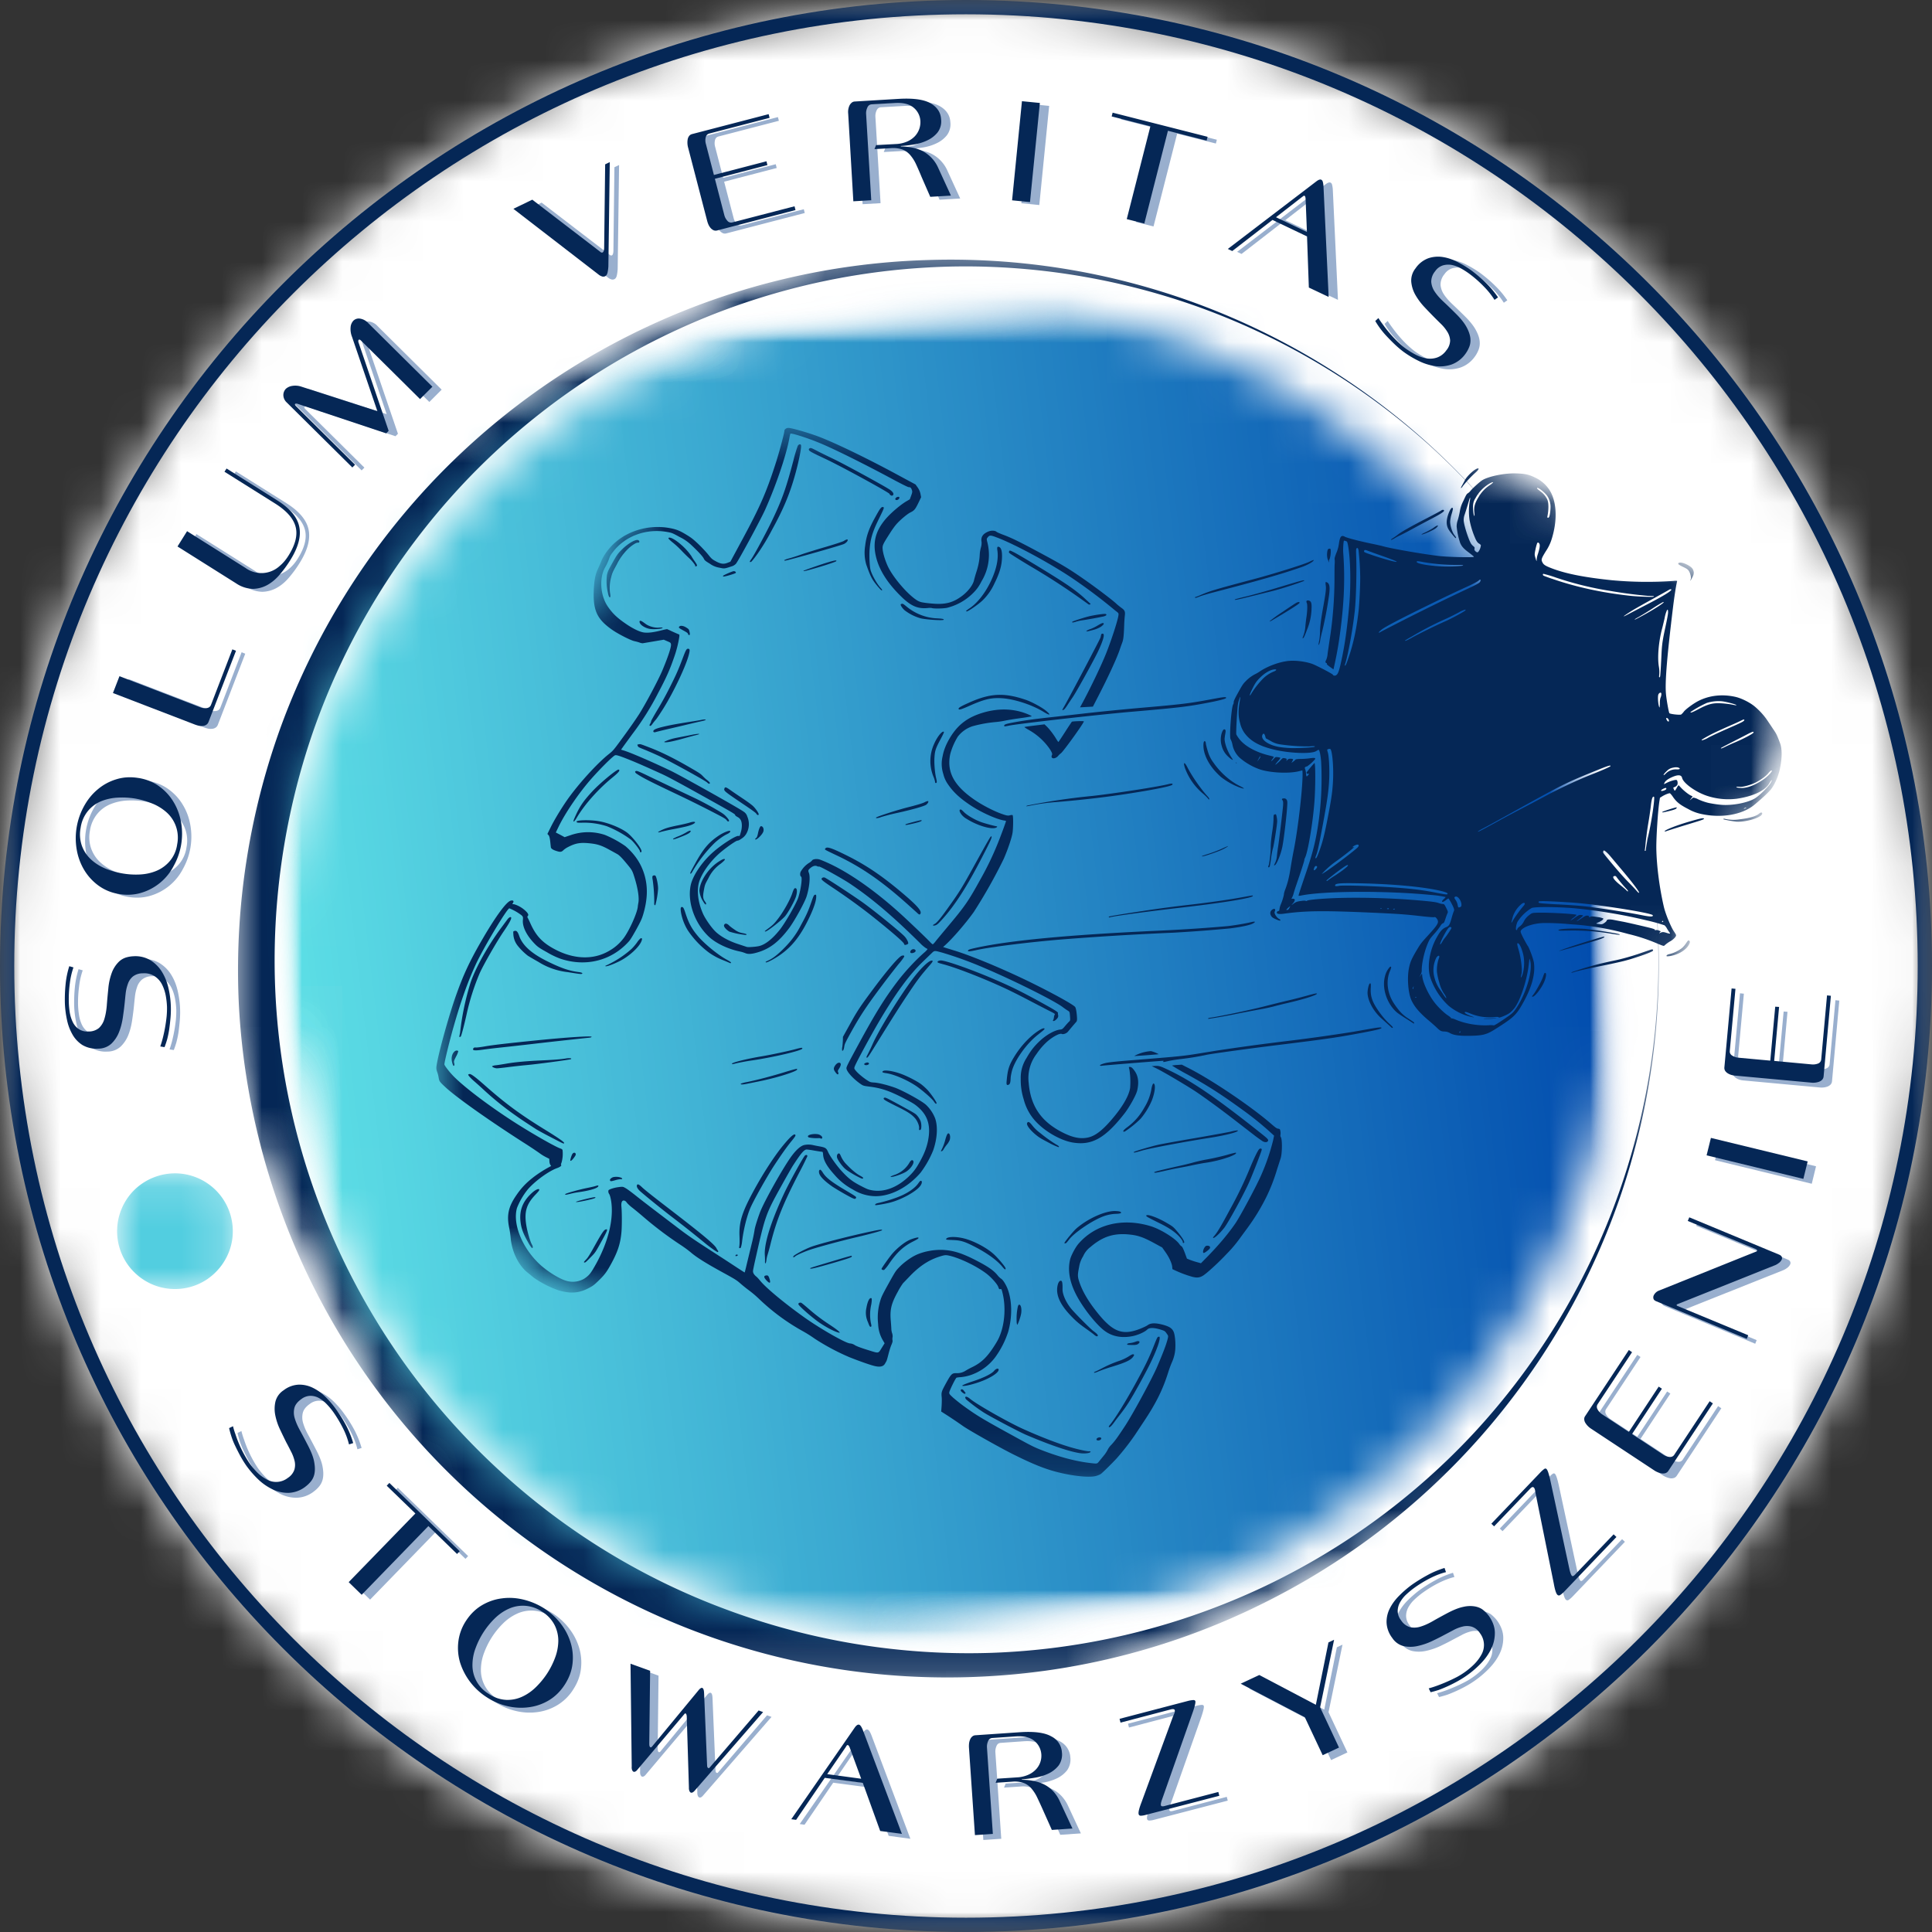
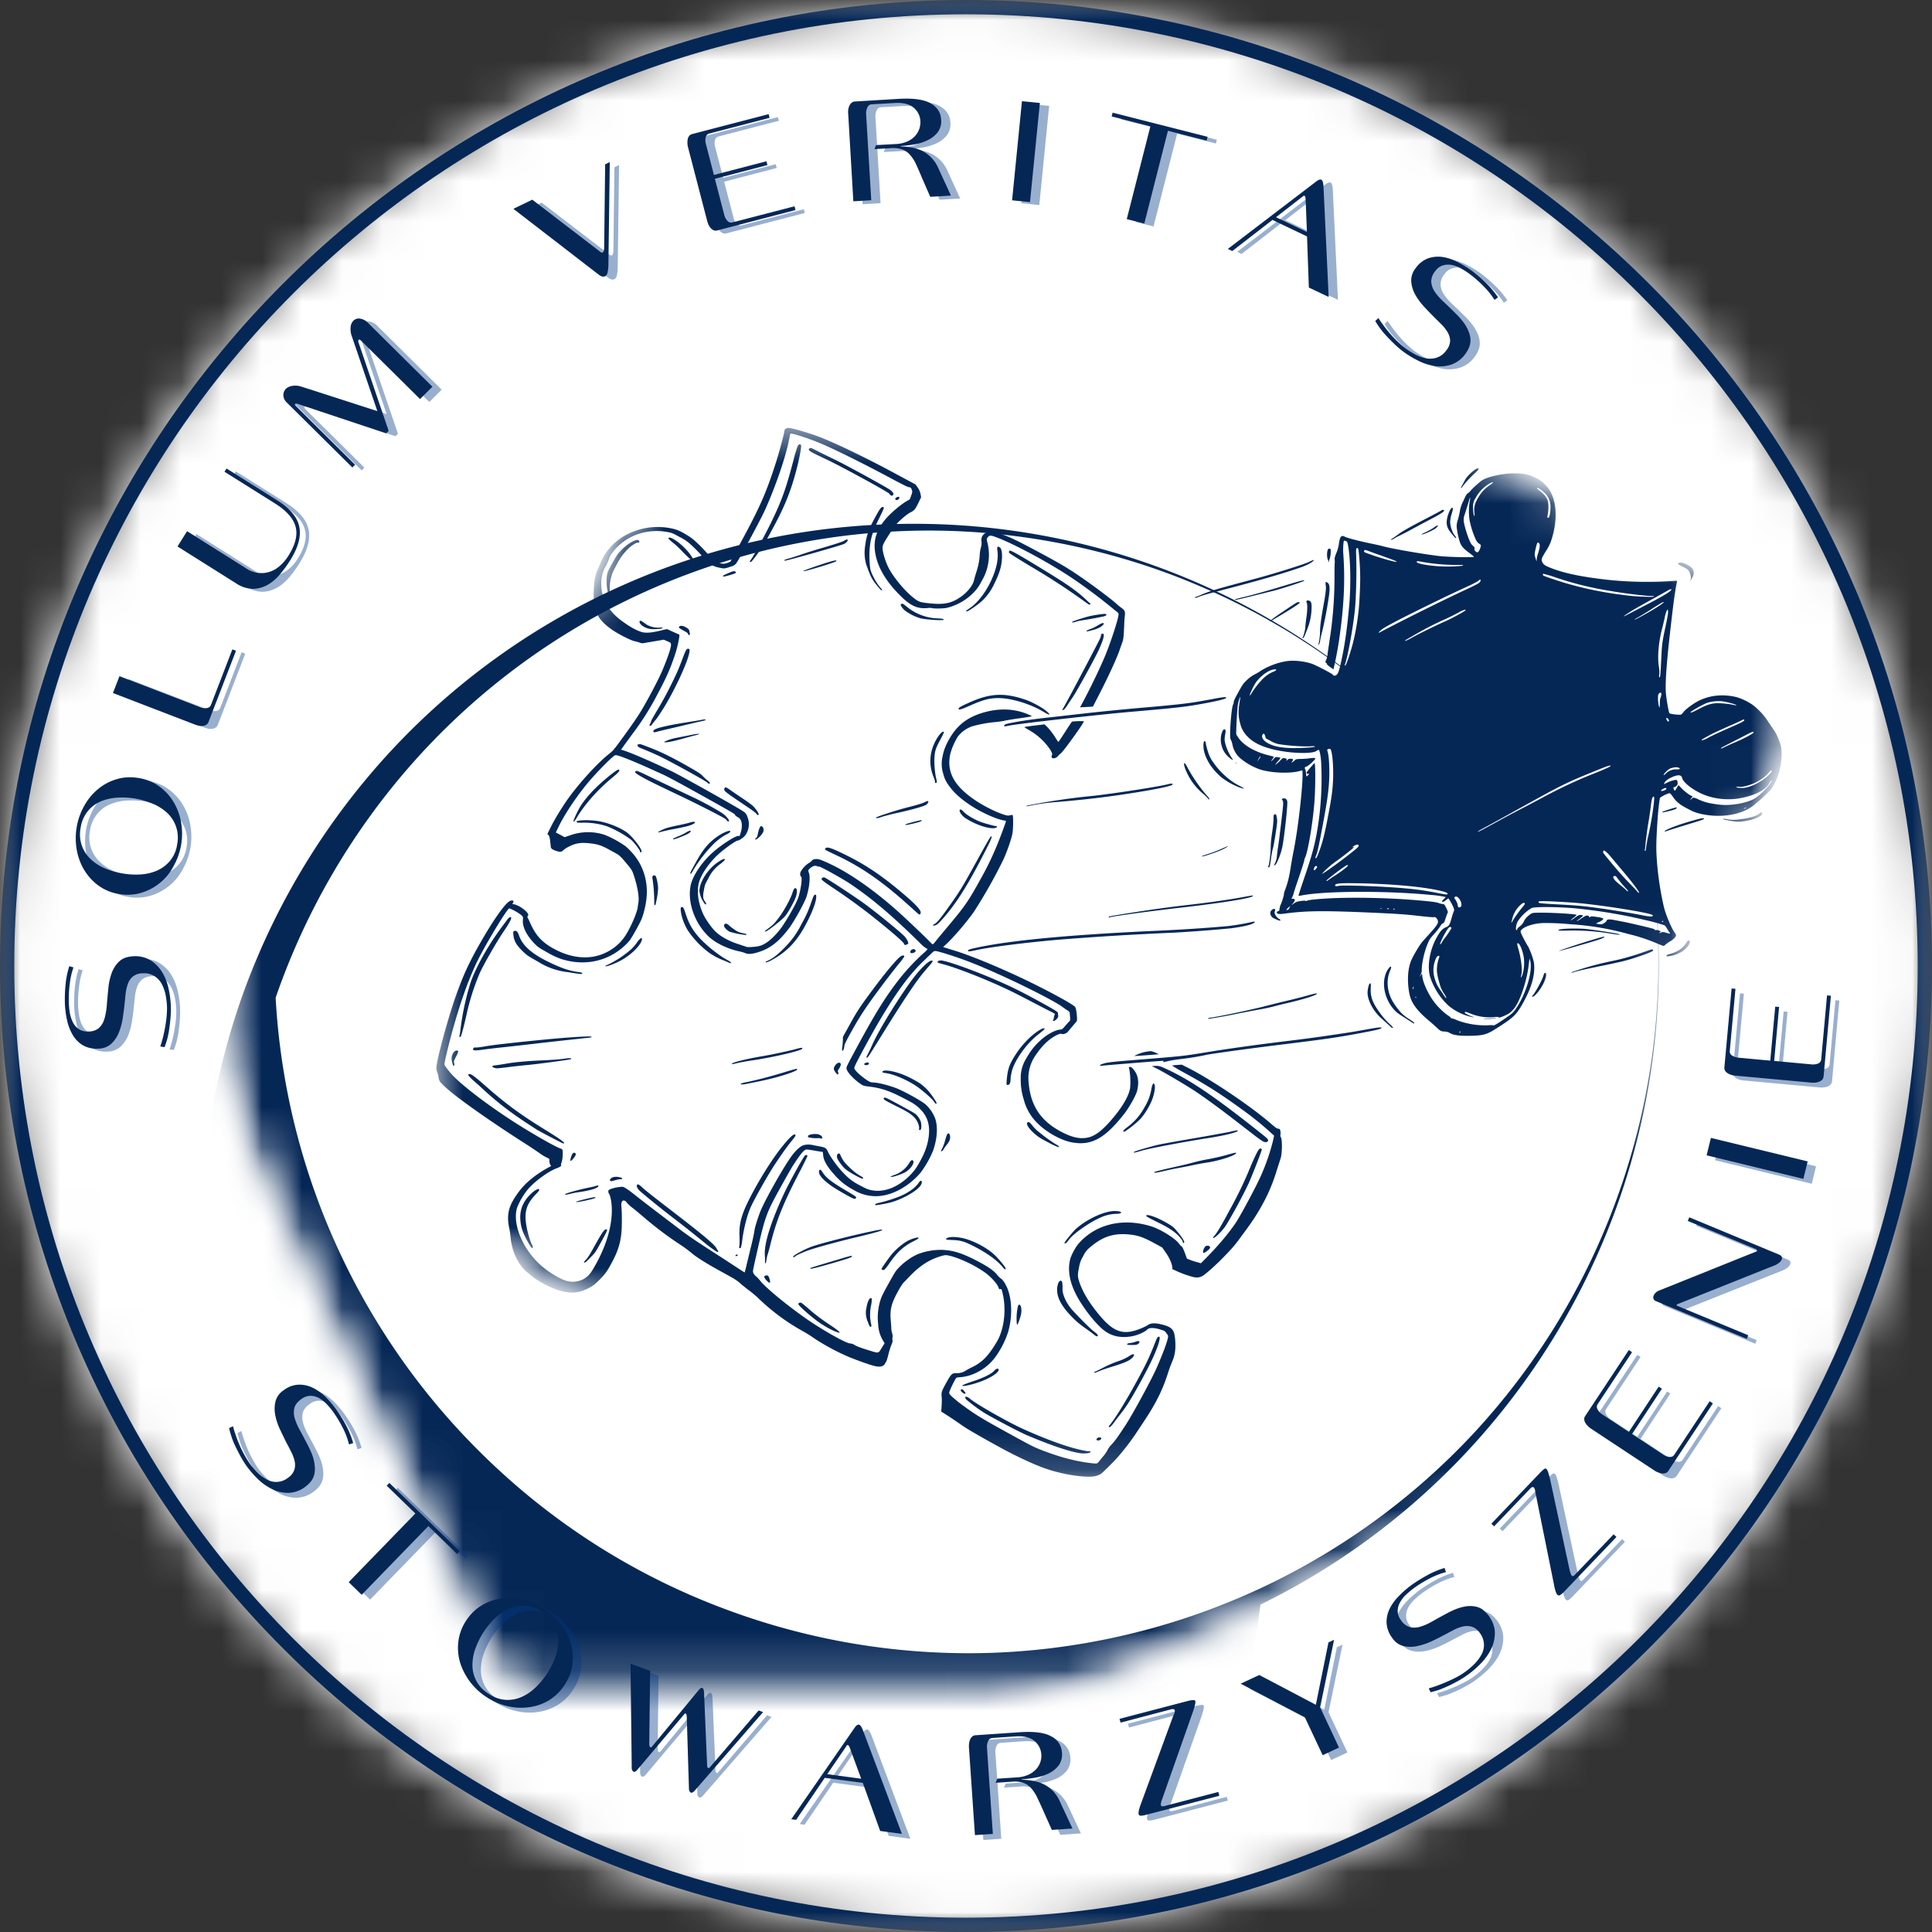
<svg xmlns="http://www.w3.org/2000/svg" width="48" height="48" fill="none">
  <rect width="100%" height="100%" fill="#333333" stroke="none" />
  <mask id="a" width="48" height="48" x="0" y="0" maskUnits="userSpaceOnUse" style="mask-type:luminance">
    <path fill="#fff" d="M0 0h48v48H0V0Z" />
  </mask>
  <g mask="url(#a)">
    <mask id="b" width="48" height="48" x="0" y="0" maskUnits="userSpaceOnUse" style="mask-type:luminance">
      <path fill="#fff" d="M24 0C10.745 0 0 10.745 0 24s10.745 24 24 24c13.254 0 24-10.745 24-24S37.254 0 24 0Z" />
    </mask>
    <g mask="url(#b)">
      <path fill="#fff" d="M0 0h48v48H0V0Z" />
    </g>
  </g>
  <mask id="c" width="48" height="48" x="0" y="0" maskUnits="userSpaceOnUse" style="mask-type:luminance">
    <path fill="#fff" d="M0 0h48v48H0V0Z" />
  </mask>
  <g mask="url(#c)">
    <path fill="#052756" d="M24 48C10.77 48 0 37.23 0 24S10.77 0 24 0c13.229 0 24 10.77 24 24S37.228 48 24 48ZM24 .355C10.96.355.354 10.96.354 24S10.96 47.645 24 47.645c13.04 0 23.645-10.605 23.645-23.645S37.04.355 24 .355Z" />
  </g>
  <mask id="d" width="37" height="36" x="5" y="6" maskUnits="userSpaceOnUse" style="mask-type:luminance">
    <path fill="#fff" d="M5.782 6.363H41.23v35.448H5.782V6.363Z" />
  </mask>
  <g mask="url(#d)">
    <mask id="e" width="48" height="48" x="0" y="0" maskUnits="userSpaceOnUse" style="mask-type:luminance">
      <path fill="#fff" d="M.063 15.628 32.01.53 47.11 32.479 15.16 47.577.062 15.628Z" />
    </mask>
    <g mask="url(#e)">
      <mask id="f" width="48" height="48" x="0" y="0" maskUnits="userSpaceOnUse" style="mask-type:luminance">
        <path fill="#fff" d="M.063 15.628 32.01.53 47.11 32.479 15.16 47.577.062 15.628Z" />
      </mask>
      <g mask="url(#f)">
-         <path fill="#052756" d="M31.316 39.867a17.65 17.65 0 0 0 5.448-4.15 17.804 17.804 0 0 0 3.453-5.88 17.708 17.708 0 0 0 .974-6.73 17.47 17.47 0 0 0-1.657-6.588 17.479 17.479 0 0 1 1.65 6.592 17.146 17.146 0 0 1-1.03 6.71 17.183 17.183 0 0 1-3.53 5.776 17.146 17.146 0 0 1-5.474 3.94 17.254 17.254 0 0 1-6.53 1.528 17.246 17.246 0 0 1-6.573-1.076 17.056 17.056 0 0 1-5.654-3.467 17.231 17.231 0 0 1-3.917-5.327 17.19 17.19 0 0 1-1.628-6.407c-.12-2.216.193-4.46.914-6.563a17.35 17.35 0 0 1 3.342-5.761 17.148 17.148 0 0 1 11.85-5.813c2.26-.141 4.556.183 6.711.936a17.366 17.366 0 0 1 5.838 3.464 17.312 17.312 0 0 1 4.045 5.46 17.46 17.46 0 0 0-4.038-5.464 17.736 17.736 0 0 0-5.817-3.52 17.658 17.658 0 0 0-6.735-1.064 17.66 17.66 0 0 0-12.29 5.586 17.752 17.752 0 0 0-3.65 5.897 17.718 17.718 0 0 0-1.09 6.877c.102 2.335.681 4.658 1.68 6.774a17.595 17.595 0 0 0 10.18 9.118 17.669 17.669 0 0 0 6.872.925 17.515 17.515 0 0 0 6.656-1.773Z" />
+         <path fill="#052756" d="M31.316 39.867a17.65 17.65 0 0 0 5.448-4.15 17.804 17.804 0 0 0 3.453-5.88 17.708 17.708 0 0 0 .974-6.73 17.47 17.47 0 0 0-1.657-6.588 17.479 17.479 0 0 1 1.65 6.592 17.146 17.146 0 0 1-1.03 6.71 17.183 17.183 0 0 1-3.53 5.776 17.146 17.146 0 0 1-5.474 3.94 17.254 17.254 0 0 1-6.53 1.528 17.246 17.246 0 0 1-6.573-1.076 17.056 17.056 0 0 1-5.654-3.467 17.231 17.231 0 0 1-3.917-5.327 17.19 17.19 0 0 1-1.628-6.407a17.35 17.35 0 0 1 3.342-5.761 17.148 17.148 0 0 1 11.85-5.813c2.26-.141 4.556.183 6.711.936a17.366 17.366 0 0 1 5.838 3.464 17.312 17.312 0 0 1 4.045 5.46 17.46 17.46 0 0 0-4.038-5.464 17.736 17.736 0 0 0-5.817-3.52 17.658 17.658 0 0 0-6.735-1.064 17.66 17.66 0 0 0-12.29 5.586 17.752 17.752 0 0 0-3.65 5.897 17.718 17.718 0 0 0-1.09 6.877c.102 2.335.681 4.658 1.68 6.774a17.595 17.595 0 0 0 10.18 9.118 17.669 17.669 0 0 0 6.872.925 17.515 17.515 0 0 0 6.656-1.773Z" />
      </g>
    </g>
  </g>
  <mask id="g" width="35" height="34" x="6" y="7" maskUnits="userSpaceOnUse" style="mask-type:luminance">
    <path fill="#fff" d="M6.838 7.419h33.487v33.336H6.838V7.419Z" />
  </mask>
  <g mask="url(#g)">
    <mask id="h" width="38" height="38" x="5" y="5" maskUnits="userSpaceOnUse" style="mask-type:luminance">
-       <path fill="#fff" d="m5.114 9.51 33.003-3.923 3.924 33.002-33.003 3.924L5.114 9.511Z" />
-     </mask>
+       </mask>
    <g mask="url(#h)">
      <mask id="i" width="35" height="34" x="6" y="7" maskUnits="userSpaceOnUse" style="mask-type:luminance">
        <path fill="#fff" d="M21.616 7.549c-9.114 1.083-15.623 9.35-14.54 18.463 1.083 9.113 9.35 15.623 18.463 14.54 9.114-1.084 15.623-9.35 14.54-18.464-1.084-9.113-9.35-15.623-18.463-14.54Z" />
      </mask>
      <g mask="url(#i)">
        <mask id="j" width="38" height="38" x="5" y="5" maskUnits="userSpaceOnUse" style="mask-type:luminance">
          <path fill="#fff" d="m5.114 9.51 33.003-3.923 3.924 33.002-33.003 3.924L5.114 9.511Z" />
        </mask>
        <g mask="url(#j)">
          <mask id="k" width="38" height="38" x="5" y="5" maskUnits="userSpaceOnUse" style="mask-type:luminance">
            <path fill="#fff" d="m5.114 9.51 33.003-3.923 3.924 33.002-33.003 3.924L5.114 9.511Z" />
          </mask>
          <g mask="url(#k)">
            <path fill="url(#l)" d="m1.87 6.955 4.613 38.803 38.802-4.613-4.613-38.803L1.869 6.955Z" />
          </g>
        </g>
      </g>
    </g>
  </g>
  <mask id="m" width="35" height="27" x="10" y="10" maskUnits="userSpaceOnUse" style="mask-type:luminance">
    <path fill="#fff" d="M10.76 10.587h33.637v26.246H10.76V10.587Z" />
  </mask>
  <g mask="url(#m)">
    <mask id="n" width="40" height="40" x="7" y="2" maskUnits="userSpaceOnUse" style="mask-type:luminance">
      <path fill="#fff" d="m21.22 2.519 24.813 13.695-14.22 25.764L7 28.282 21.22 2.52Z" />
    </mask>
    <g mask="url(#n)">
      <mask id="o" width="40" height="40" x="7" y="2" maskUnits="userSpaceOnUse" style="mask-type:luminance">
        <path fill="#fff" d="m21.22 2.519 24.813 13.695-14.22 25.764L7 28.282 21.22 2.52Z" />
      </mask>
      <g mask="url(#o)">
        <path fill="#052756" d="M13.252 31.736a7.422 7.422 0 0 0-.15-.123c-.226-.185-.388-.522-.416-.87a2.39 2.39 0 0 0-.034-.232c-.066-.31-.023-.52.161-.793.136-.203.255-.329.465-.49a2.95 2.95 0 0 1 .373-.236l.042-.024-.02-.027a.2.2 0 0 1-.023-.089l-.004-.062-.089-.045a1.093 1.093 0 0 1-.155-.097 10.704 10.704 0 0 0-.403-.267c-.872-.559-1.674-1.128-1.936-1.373-.146-.136-.15-.145-.166-.24a.746.746 0 0 0-.036-.137.282.282 0 0 1-.02-.105c.011-.21.29-1.234.487-1.79.18-.508.333-.837.613-1.325.358-.624.64-1.01.75-1.035.058-.013.081.008.057.052l-.02.034.05.005a.714.714 0 0 1 .318.204c.034.048.036.06.018.085-.01.016-.016.03-.011.034.005.003.038.07.074.15.123.275.26.436.494.58.479.294.983.346 1.39.143.18-.09.317-.202.432-.353.14-.185.34-.63.353-.786.002-.023.008-.062.013-.088.026-.124-.01-.36-.092-.625-.056-.18-.06-.189-.192-.348-.116-.142-.19-.217-.239-.243-.02-.011-.094-.053-.165-.091-.204-.115-.307-.152-.482-.173-.26-.031-.382-.012-.575.088a.532.532 0 0 0-.114.076c-.046.047-.079.053-.158.028-.107-.032-.152-.063-.157-.102l-.016-.15c-.01-.08-.022-.126-.04-.146a.636.636 0 0 1-.029-.031l.089-.18c.106-.213.314-.548.465-.752.288-.389.708-.843.976-1.055.105-.084.114-.094.365-.438.142-.193.316-.443.387-.556.159-.25.475-.845.573-1.078.143-.34.228-.596.215-.654-.008-.038-.012-.042-.094-.076l-.085-.037-.252.043-.272.046a.229.229 0 0 1-.078-.018 1.156 1.156 0 0 0-.128-.035c-.097-.021-.421-.187-.564-.29-.383-.272-.476-.496-.44-1.062.014-.2.039-.315.098-.44.023-.05.063-.141.086-.2.053-.128.153-.273.273-.394.348-.35.888-.514 1.402-.427.175.03.263.063.43.165.125.075.173.112.298.23.082.077.192.195.245.26.087.109.103.124.188.17.128.07.197.08.293.044l.076-.03.315-.584c.422-.783.575-1.134.8-1.827.09-.274.226-.78.227-.84 0-.037.05-.074.1-.073.09.003.496.12.75.216.408.155 1.166.52 1.919.926l.49.264.053.075c.035.05.058.103.069.159l.016.082-.07.146c-.078.159-.1.185-.202.235-.07.036-.221.16-.318.263-.057.06-.12.148-.199.272-.168.264-.176.283-.166.385.012.12.081.331.153.466.142.267.458.631.673.777a.383.383 0 0 0 .186.073c.061.012.194.025.294.031.273.014.45-.036.656-.188.154-.113.278-.273.306-.393a3.34 3.34 0 0 1 .066-.228c.048-.152.073-.287.078-.429a.895.895 0 0 1 .028-.159.392.392 0 0 0 .017-.138c-.024-.123.033-.209.178-.264.067-.026.156-.022.192.01.016.013.08.04.14.064.22.08.413.173.933.453.554.297.729.402 1.109.667.298.208.704.515.8.607.033.03.089.075.123.1.081.056.097.093.084.192a3.501 3.501 0 0 0-.016.242c-.01.273-.02.354-.049.43-.015.04-.044.12-.063.177-.068.205-.289.683-.525 1.14l-.14.272-.16.009-.16.009.029-.053c.216-.396.5-.986.626-1.305.133-.335.288-.818.3-.933.006-.048.005-.05-.08-.114a13.322 13.322 0 0 0-1.045-.788c-.528-.36-1.414-.842-1.876-1.02-.176-.067-.197-.069-.243-.016-.035.042-.035.042-.008.15a1.265 1.265 0 0 1-.155.955 1.007 1.007 0 0 1-.187.267 1.39 1.39 0 0 1-.67.385c-.1.02-.342.022-.375.004a.34.34 0 0 0-.095 0c-.255.025-.422-.047-.673-.294-.322-.316-.523-.628-.607-.94-.101-.376-.032-.67.232-.98.129-.15.369-.355.523-.443l.075-.044.034-.092c.029-.078.032-.1.017-.14-.018-.054-.035-.07-.08-.07-.018 0-.167-.073-.412-.205-.708-.38-1.438-.743-1.804-.894-.316-.13-.709-.254-.723-.228a.871.871 0 0 0-.024.108c-.075.42-.334 1.183-.604 1.783-.115.255-.664 1.271-.725 1.341a.242.242 0 0 1-.093.059c-.197.065-.19.064-.311.038a.557.557 0 0 1-.243-.1c-.113-.069-.128-.08-.152-.13-.03-.057-.142-.178-.31-.335a1.124 1.124 0 0 0-.29-.199c-.172-.095-.19-.103-.295-.122-.538-.1-1.071.1-1.374.513a.422.422 0 0 0-.08.143 1.25 1.25 0 0 1-.086.194.737.737 0 0 0-.095.253c-.046.26.01.544.144.743.123.181.239.29.473.448.167.112.322.185.42.2.102.015.227.001.414-.045.09-.023.167-.04.171-.037l.075.034c.036.018.102.047.147.067l.081.035v.044a2.85 2.85 0 0 1-.135.53c-.103.299-.19.494-.388.867a6.778 6.778 0 0 1-.638 1.02c-.117.16-.23.314-.25.344l-.038.053.08.025c.167.052.706.285 1.153.499.243.116 1.7.932 1.81 1.015a.21.21 0 0 1 .093.122.478.478 0 0 1-.016.413.342.342 0 0 1-.12.132c-.05.036-.091.057-.105.054-.026-.006-.235.136-.406.277-.281.232-.524.582-.566.817-.039.215.002.47.114.724.062.137.219.36.323.455.13.119.332.228.56.301l.203.067c.03.011.2 0 .292-.018.154-.03.334-.168.52-.398.135-.165.414-.65.468-.81.064-.195.106-.5.07-.52-.025-.014-.031-.07-.012-.118a.608.608 0 0 1 .204-.22.31.31 0 0 0 .077-.06c.019-.036.106-.05.18-.031.037.009.163.062.281.118.522.248 1.147.693 1.756 1.248.204.186.654.616.721.69.03.032.06.057.067.054a.468.468 0 0 0 .072-.08c.033-.042.164-.199.29-.35.438-.522.516-.635.815-1.176a7.52 7.52 0 0 0 .425-.876c.082-.2.218-.569.215-.582-.002-.003-.02-.008-.041-.011-.177-.025-.555-.192-.813-.36-.285-.186-.452-.34-.59-.543a.742.742 0 0 1-.114-.254.811.811 0 0 1-.017-.44c.028-.155.091-.31.195-.479.196-.317.44-.498.83-.61.402-.115.79-.093 1.134.063.034.016.058.031.054.035a5.334 5.334 0 0 1-.292.046c-.156.021-.325.05-.375.061-.05.012-.154.028-.229.034a3.183 3.183 0 0 0-.58.106.759.759 0 0 0-.36.257 1.64 1.64 0 0 0-.188.435c-.094.452.102.802.651 1.165.171.113.424.243.597.307.15.055.186.062.24.046.025-.007.052-.01.061-.004.018.01.019.268.002.42-.012.115-.112.416-.22.664a12.732 12.732 0 0 1-.746 1.324c-.204.286-.53.662-.718.83l-.044.039.04.013c.021.008.118.037.214.067.366.11.951.346 1.563.628.632.292 1.407.706 1.464.783.02.027.038.13.046.265.003.055-.002.086-.016.101a9.717 9.717 0 0 0-.21.248c-.035.043-.12.073-.155.054-.032-.017-.145.031-.259.112-.13.091-.257.226-.37.393a.986.986 0 0 0-.19.715c.048.58.315.967.858 1.237.25.125.445.16.633.113.16-.04.323-.162.531-.397.291-.33.466-.622.498-.833a1.928 1.928 0 0 0-.019-.457c-.017-.061-.017-.063.013-.063.038.001.072.032.13.118.08.124.097.277.05.474-.028.113-.19.404-.312.562-.484.621-.818.807-1.298.723-.265-.047-.606-.23-.837-.45a1.266 1.266 0 0 1-.37-.617 1.595 1.595 0 0 1-.075-.52.894.894 0 0 1 .143-.51c.102-.18.197-.302.343-.436.154-.143.36-.257.488-.271.057-.006.064-.012.13-.091.04-.047.084-.096.1-.11.026-.02.028-.034.02-.132-.008-.11-.008-.11-.058-.14a1.86 1.86 0 0 1-.122-.085c-.204-.157-1.227-.667-1.93-.965a9.33 9.33 0 0 0-1.057-.387c-.217-.059-.196-.06-.29.031-.047.044-.14.135-.208.201-.334.323-.658.765-1.068 1.458-.221.375-.58 1.038-.617 1.14-.014.04-.012.052.02.091.049.064.163.162.272.236.092.06.096.062.189.068.11.006.329.06.52.128.194.07.659.325.766.421a.922.922 0 0 1 .232.341c.072.206.053.507-.05.8a2.47 2.47 0 0 1-.314.553c-.335.387-.792.61-1.19.578a1.084 1.084 0 0 1-.486-.161 1.567 1.567 0 0 1-.466-.374c-.183-.203-.267-.351-.277-.49-.004-.065-.009-.076-.032-.076-.015-.001-.096-.013-.182-.028a2.18 2.18 0 0 0-.191-.028c-.065-.002-.141.087-.347.404-.031.048-.165.283-.299.525-.369.666-.39.73-.608 1.695-.043.187-.08.36-.082.386-.006.05.02.097.08.146.022.018.062.06.09.096.144.18.605.564 1.106.92.405.288 1.03.643 1.134.646a.25.25 0 0 1 .12.043c.046.029.154.068.32.12.288.089.255.095.355-.064l.064-.103-.051-.086a.862.862 0 0 1-.11-.393 1.427 1.427 0 0 1 .056-.588c.027-.09.058-.153.204-.417.167-.3.177-.315.263-.404.101-.106.262-.226.39-.291.19-.098.482-.155.72-.139.257.017.472.088.82.269.285.148.42.243.516.362a.401.401 0 0 0 .084.081c.051.028.139.173.18.3.097.291.096.672-.001 1.019a2.265 2.265 0 0 1-.322.633 1.272 1.272 0 0 1-.652.457 1.129 1.129 0 0 1-.204.039.562.562 0 0 0-.106.013c-.024.01-.18.326-.181.37-.003.031.01.048.09.121.05.045.16.134.245.197.323.235.465.323 1.114.68.586.323.643.352.832.426.458.18.88.29 1.26.331.125.014.135.012.168-.029l.118-.145a.818.818 0 0 0 .108-.158.452.452 0 0 1 .089-.122c.092-.098.157-.188.343-.471.19-.288.683-1.197.8-1.476.15-.35.222-.543.258-.681.02-.079.019-.082-.024-.141-.04-.057-.049-.063-.12-.087-.18-.06-.308-.065-.362-.011-.069.068-.25.146-.397.17-.27.046-.499-.007-.686-.156-.213-.172-.513-.556-.676-.866-.17-.325-.222-.62-.157-.89.024-.098.13-.299.205-.386.422-.49 1.1-.654 1.802-.438.242.075.598.296.7.434a.325.325 0 0 0 .047.056c.027.007.049.047.098.176l.05.138.06.025c.032.013.11.04.173.058l.115.032.136-.138c.303-.31.526-.573.716-.847.119-.17.548-.974.646-1.207a5.27 5.27 0 0 0 .295-.861l.024-.117-.132-.12a7.911 7.911 0 0 0-.663-.53c-.524-.38-.847-.587-1.354-.868a5.686 5.686 0 0 1-.388-.224 1.02 1.02 0 0 1 .127-.014l.117-.008.165.084c.57.288 1.554.951 2.054 1.385.114.099.14.117.177.122.041.006.044.01.054.063.006.03.006.071.001.09a.074.074 0 0 0 .01.058c.038.052.035.405-.005.525l-.091.282a4.416 4.416 0 0 1-.255.661 5.17 5.17 0 0 1-.477.786l-.175.238a3.171 3.171 0 0 1-.337.402c-.21.225-.504.493-.598.549-.08.047-.145.054-.253.028a2.778 2.778 0 0 1-.417-.153l-.086-.04-.004-.051c-.006-.087-.075-.239-.165-.366l-.085-.121-.213-.116c-.241-.13-.372-.178-.558-.201-.41-.051-.697.036-1.012.306a.571.571 0 0 0-.18.228.689.689 0 0 0-.1.264c-.04.2-.04.239.001.365.068.21.192.434.375.675.434.571.676.678 1.13.503.081-.032.168-.073.194-.092.08-.061.209-.062.413-.003.142.043.202.087.238.174.027.07.045.235.04.372a.95.95 0 0 1-.081.366 2.811 2.811 0 0 0-.101.274c-.13.412-.296.75-.59 1.192l-.236.356a6.178 6.178 0 0 1-.448.574c-.1.11-.36.366-.398.392a.556.556 0 0 1-.115.047c-.154.046-.557.007-.948-.091-.323-.081-.624-.202-1.113-.446-.335-.167-1.117-.608-1.25-.705a12.24 12.24 0 0 0-.447-.3l-.091-.058.01-.135c.005-.074.006-.17.003-.212-.013-.133-.008-.147.11-.363.128-.23.146-.246.261-.243.08.003.16-.02.228-.065a2.02 2.02 0 0 1 .16-.086c.223-.108.365-.244.54-.515.092-.145.117-.192.158-.301.112-.3.134-.692.056-1.016-.026-.106-.029-.113-.057-.106-.028.006-.031.003-.052-.055-.024-.07-.172-.237-.294-.33-.25-.19-.675-.394-.941-.449-.074-.015-.099-.012-.215.024-.279.087-.513.242-.761.504-.065.068-.133.139-.151.156a1.687 1.687 0 0 0-.134.217c-.163.295-.199.445-.173.728.006.074.012.16.013.193 0 .032.01.082.02.11.01.027.016.073.01.1a.206.206 0 0 0 0 .078c.005.018-.004.056-.03.114-.02.047-.053.152-.073.233-.02.08-.042.157-.05.169l-.036.063c-.038.066-.114.086-.236.061-.099-.02-.359-.11-.647-.224a5.619 5.619 0 0 1-.862-.46 3.22 3.22 0 0 0-.309-.194 5.25 5.25 0 0 1-1.082-.802 2.646 2.646 0 0 0-.223-.19 4.092 4.092 0 0 1-.227-.181c-.102-.09-.125-.104-.475-.296-.395-.217-.624-.361-.765-.483a2.945 2.945 0 0 0-.232-.171 9.02 9.02 0 0 1-.916-.686 10.11 10.11 0 0 0-.292-.243.998.998 0 0 1-.147-.133c-.02-.036-.061-.06-.089-.052-.04.011-.054.065-.044.164.013.14.013.469 0 .619-.026.288-.093.492-.26.796-.104.19-.156.261-.285.388-.133.13-.16.151-.27.208-.25.13-.46.143-.762.05a2.507 2.507 0 0 1-.612-.317h.001Zm.8.08a.56.56 0 0 0 .467-.05c.126-.086.161-.132.297-.378.283-.518.418-1.04.378-1.465-.01-.118-.039-.235-.063-.264a.107.107 0 0 1-.017-.057c0-.035.005-.039.07-.065a.903.903 0 0 1 .181-.043c.108-.014.112-.014.183.028.04.023.153.107.253.187s.322.251.494.382l.48.365c.32.246.447.332 1.113.761.135.087.327.213.427.279.1.065.183.118.185.118.003 0 .027-.093.053-.206l.119-.492a4.21 4.21 0 0 0 .073-.344c.005-.06.057-.235.133-.442.102-.275.603-1.165.804-1.428.119-.155.221-.24.31-.257a.528.528 0 0 1 .186 0 3.9 3.9 0 0 0 .164.033c.166.03.188.043.232.144.043.098.203.325.323.458.175.193.275.272.486.381.16.083.193.096.286.112.303.054.635-.075.922-.356.116-.114.172-.19.273-.374.095-.172.151-.315.186-.47.084-.388.01-.652-.244-.87-.083-.072-.124-.097-.347-.214-.359-.186-.556-.254-.855-.292-.146-.018-.159-.022-.224-.067-.183-.127-.344-.305-.35-.386-.003-.038.025-.093.312-.622.4-.736.635-1.116.938-1.516.195-.258.448-.532.678-.736a.478.478 0 0 0 .086-.088c0-.006-.014-.015-.03-.02a.86.86 0 0 1-.165-.14c-.675-.667-1.192-1.105-1.725-1.463-.19-.128-.749-.438-.775-.43-.011.004-.03 0-.041-.005-.044-.025-.101-.014-.156.028-.073.057-.08.074-.056.133.04.096.014.363-.057.588-.047.148-.3.608-.434.787-.252.335-.47.505-.767.597-.155.048-.252.055-.323.023a.826.826 0 0 0-.137-.041c-.297-.062-.601-.208-.773-.373-.347-.331-.53-.851-.446-1.266.05-.247.29-.6.575-.844.217-.188.553-.4.614-.388.03.006.029.009.06-.101.032-.107.03-.227-.003-.29a.181.181 0 0 0-.083-.08c-.04-.022-.06-.04-.059-.053 0-.019-.116-.086-.811-.473-.557-.31-.867-.477-.991-.533-.432-.197-.623-.28-.805-.354-.277-.111-.349-.133-.38-.117-.068.036-.38.349-.592.59-.301.343-.64.84-.804 1.179l-.071.147.11.057.109.059.155-.052a1.32 1.32 0 0 1 .845-.004 2.6 2.6 0 0 1 .513.281c.237.205.39.438.471.713.088.303.077.616-.033.984-.034.112-.058.164-.17.37-.092.164-.148.258-.185.298-.428.479-1.067.641-1.697.431a1.975 1.975 0 0 1-.33-.157c-.186-.104-.226-.13-.289-.191-.213-.21-.332-.437-.317-.612.006-.077.004-.085-.036-.122a1.321 1.321 0 0 0-.3-.171c-.058.004-.646.986-.834 1.392-.202.44-.367.901-.55 1.543-.101.353-.233.893-.23.943 0 .029.132.198.228.295.258.263.84.705 1.436 1.093.44.287 1.088.66 1.221.702.025.008.044.021.05.037a.81.81 0 0 1-.023.307c-.013.032-.02.06-.014.064.024.013-.022.051-.095.077-.209.074-.546.318-.729.528a1.76 1.76 0 0 0-.271.464c-.111.397.126.986.562 1.396.182.171.474.355.646.408Zm-.924-.938c-.135-.236-.182-.369-.199-.556-.023-.267.067-.484.284-.682.086-.08.174-.12.185-.086.004.017-.014.041-.083.115-.23.237-.29.422-.244.744.023.163.096.422.143.505.032.056.032.095-.001.087a.695.695 0 0 1-.085-.127Zm1.382.472a.829.829 0 0 1 .058-.065c.04-.042.091-.124.21-.339.173-.31.225-.388.269-.4.063-.019.05.019-.108.304-.149.27-.149.27-.258.38-.06.063-.12.12-.132.128-.024.015-.049.01-.038-.008h-.001Zm-.2-1.49c0-.014.442-.124.47-.116.037.01.004.028-.108.055-.189.047-.362.076-.362.062Zm-.264-.194c.01-.018.332-.109.54-.151.09-.018.187-.04.216-.05.06-.02.075-.015.059.013-.027.05-.235.108-.504.144a1.99 1.99 0 0 0-.197.04c-.113.027-.127.028-.114.004Zm3.682 1.38a3.36 3.36 0 0 1-.225-.171 27.16 27.16 0 0 0-.791-.627c-.246-.187-.681-.54-.805-.65-.068-.06-.1-.123-.08-.158.015-.028.045-.016.11.044.075.073.266.224.693.552.837.644 1.124.883 1.171.979.01.02.026.044.034.054.016.018.012.04-.007.039a.828.828 0 0 1-.1-.061Zm.548.138c.01-.018.05-.019.055-.001.003.012-.04.031-.054.023-.005-.003-.006-.012 0-.022Zm-4.092-2.423c.026-.086.048-.12.082-.121.019-.001.028.005.035.023.009.022.003.038-.034.09-.046.063-.08.095-.096.086-.005-.002.001-.038.013-.078Zm.971.56c-.007-.022.032-.059.079-.075a.361.361 0 0 1 .198.013c.04.022.034.043-.01.037a.59.59 0 0 0-.135.026c-.112.032-.123.032-.132 0Zm3.21 1.663c.01-.057.013-.13.007-.281-.013-.348.07-.604.37-1.15.227-.415.504-.84.71-1.09.194-.236.294-.32.311-.26.004.015-.017.048-.087.134-.114.138-.24.314-.434.607-.18.274-.537.91-.609 1.09-.084.207-.159.513-.194.794a.79.79 0 0 1-.033.169c-.02.023-.048.015-.042-.013Zm-5.037-2.924c-.31-.201-.392-.256-.51-.34a7.547 7.547 0 0 1-.785-.63 10.025 10.025 0 0 0-.243-.219c-.094-.08-.165-.159-.157-.173.003-.005.016-.011.03-.014.039-.007.144.07.415.31.5.44.87.71 1.49 1.09.323.2.463.298.447.318-.015.017.008.027-.386-.178a7.248 7.248 0 0 1-.301-.164Zm-2.096-1.67c-.029-.11 0-.221.07-.274.03-.022.077-.02.083.004a.548.548 0 0 1-.055.13c-.055.11-.058.118-.045.166.013.046 0 .075-.023.061a.33.33 0 0 1-.03-.086Zm.995.099a.276.276 0 0 1 .096-.023c.05-.006.173-.025.274-.043.208-.035.488-.061.827-.076.33-.015.486-.027.625-.048a.423.423 0 0 1 .138-.005c.007.007.007.016-.002.02-.028.015-.852.126-1.086.146-.13.012-.341.035-.471.052-.128.017-.257.03-.284.03-.053-.002-.127-.036-.117-.053Zm-.468-.44c.011-.021.027-.027.06-.024.024.003.13-.01.236-.029.19-.033.558-.076 1.274-.148.736-.075 1.36-.115 1.368-.09.003.011-.02.02-.063.024-.24.024-1.008.109-1.386.153-.245.029-.585.067-.755.085-.17.018-.395.044-.502.06-.205.028-.26.02-.232-.031Zm-.347-.304.018-.088a6.629 6.629 0 0 1 .255-1.226c.123-.375.442-.945.777-1.393l.143-.193c.039-.054.087-.077.095-.047.01.032-.052.147-.186.342-.168.246-.493.812-.594 1.034a5.762 5.762 0 0 0-.326 1.02c-.05.226-.123.511-.14.546-.014.03-.048.034-.042.005Zm9.587 3.296c-.08-.068-.195-.232-.204-.288-.008-.048.01-.09.043-.096.018-.003.029.01.052.063a.68.68 0 0 0 .152.22c.121.126.23.216.315.263.092.05.105.066.072.08-.028.01-.343-.166-.43-.242Zm-.927-.809c-.002-.042.153-.072.256-.05.064.015.114.064.098.094-.008.015-.02.018-.035.01a.082.082 0 0 0-.046-.01.998.998 0 0 1-.25-.016c-.013-.007-.023-.02-.023-.028Zm2.056.998a.687.687 0 0 1 .104-.042.691.691 0 0 0 .354-.287c.04-.073.074-.094.1-.063.038.046-.04.177-.157.261-.096.071-.427.178-.4.13Zm-3.722-2.307a.83.83 0 0 1 .153-.04c.248-.05.616-.147.927-.243.163-.05.302-.089.31-.084.034.019-.019.05-.176.106-.212.075-.501.152-.771.206l-.313.063c-.095.018-.143.016-.13-.008Zm-5.294-3.18a1.502 1.502 0 0 1-.243-.238.5.5 0 0 1-.114-.276c-.006-.095-.007-.09.028-.1.05-.014.079.017.116.122.083.238.304.437.7.633.35.172.542.237.787.268.07.01.1.026.072.042-.018.01-.07.004-.353-.042a1.723 1.723 0 0 1-.73-.255 8.053 8.053 0 0 1-.264-.154Zm5.077 2.68c.017-.03.391-.122.73-.178.227-.037.699-.138.863-.184.13-.036.166-.037.148-.005-.027.05-.732.215-1.233.288a5.259 5.259 0 0 0-.389.07c-.113.029-.131.03-.12.009Zm-3.148-2.428a2.497 2.497 0 0 0 .638-.409c.042-.038.107-.113.145-.167a.503.503 0 0 1 .089-.105c.04-.015.048.007.025.067-.06.154-.314.386-.554.503-.187.093-.364.15-.343.11Zm7.794 4.034c.006-.06-.04-.174-.095-.24-.086-.1-.176-.16-.423-.283-.295-.147-.354-.18-.361-.205-.005-.017 0-.023.022-.03.024-.006.073.018.4.196.366.2.372.204.422.266.029.034.06.09.073.124.026.079.023.203-.006.215-.03.012-.038.003-.032-.043ZM20.75 26.63c-.044-.06-.044-.095 0-.16.038-.054.087-.08.12-.062.031.017.024.065-.02.136-.037.057-.04.068-.025.1.015.033-.001.06-.027.043a.3.3 0 0 1-.048-.057Zm.177-.616c.006-.046.012-.123.014-.17l.002-.085.173-.312c.185-.336.25-.434.601-.905.342-.458.616-.776.688-.797.046-.013.064-.006.06.023a1.404 1.404 0 0 1-.137.181c-.073.09-.244.308-.377.485-.42.558-.577.795-.808 1.212-.146.265-.158.292-.168.36-.01.07-.03.11-.051.098a.25.25 0 0 1 .002-.09Zm-3.32-2.352a2.266 2.266 0 0 1-.52-.55 1.274 1.274 0 0 1-.163-.416c-.025-.132-.015-.176.035-.158.02.008.039.049.072.152.078.24.152.38.3.557.151.185.494.468.708.586.101.056.128.076.122.087-.005.008-.012.013-.017.01a9.48 9.48 0 0 0-.167-.07 1.64 1.64 0 0 1-.37-.198Zm-1.352-1.245a3.971 3.971 0 0 0-.04-.56.23.23 0 0 1-.005-.086c.012-.02.046-.03.07-.017.028.016.071.218.07.327a2.132 2.132 0 0 1-.065.397c-.018.034-.038-.005-.03-.06Zm2.773 1.475.082-.04c.116-.056.262-.177.438-.366a2.1 2.1 0 0 0 .353-.505c.13-.236.178-.34.264-.59.041-.119.056-.15.075-.158.037-.014.043 0 .037.078-.01.097-.057.24-.147.436-.22.477-.44.765-.756.983-.135.094-.323.193-.345.18-.01-.005-.01-.012 0-.018Zm-4.741-3.598c.113-.255.206-.393.433-.637.193-.207.608-.55.65-.537.046.015.004.068-.155.198-.34.276-.677.653-.87.972-.052.088-.078.121-.09.12-.015-.003-.007-.03.032-.116Zm.037.121c-.002-.043.335-.05.554-.013.23.039.522.156.69.275.146.105.39.422.37.48-.007.017-.016.022-.027.016-.01-.006-.016-.015-.012-.02.011-.021-.145-.227-.225-.294a2.687 2.687 0 0 0-.599-.332 1.828 1.828 0 0 0-.62-.087c-.105.003-.13-.002-.13-.026l-.001.001Zm2.95 1.034c.196-.355.328-.513.563-.675.115-.08.27-.146.3-.13.023.014-.009.049-.072.079-.09.041-.226.139-.315.224a3.425 3.425 0 0 0-.53.678c-.034.064-.05.083-.066.08-.017-.003-.001-.036.12-.256Zm-.92-.78a.991.991 0 0 1 .222-.1c.05-.016.173-.045.276-.065.103-.02.23-.05.284-.067.137-.043.184-.009.063.047-.077.035-.178.06-.464.115a4.303 4.303 0 0 0-.305.066c-.058.018-.084.02-.076.004Zm.37.17a.738.738 0 0 1 .125-.06c.064-.025.155-.07.2-.098.08-.05.13-.057.105-.016-.02.034-.084.068-.252.133-.152.059-.192.068-.177.04Zm5.892 2.808c.008-.057.086-.087.122-.048.026.026.003.06-.048.075-.048.014-.079.002-.074-.027Zm-.157-.202c-.013-.044-.386-.364-.857-.735a15.524 15.524 0 0 0-.856-.618c-.254-.168-.333-.227-.334-.252-.002-.028.038-.048.075-.038.04.01.713.451.953.623.31.224.962.754 1.043.85.052.061.092.146.08.17-.01.016-.072.039-.087.03-.005-.003-.012-.016-.017-.03Zm-6.64-4.22c-.05-.035-.053-.068-.004-.071.023-.001.11.036.29.124.142.069.419.2.615.294l.564.267c.114.055.317.162.45.238.21.122.25.148.302.204.074.08.093.118.064.127-.016.004-.026-.003-.048-.032-.024-.034-.07-.06-.4-.23a30.044 30.044 0 0 0-.758-.376c-.755-.358-.924-.444-1.074-.545Zm4.554 13.646c-.186-.127-.523-.42-.536-.467-.01-.03.042-.052.075-.034.017.01.102.08.188.155.17.148.327.266.539.404.153.102.249.18.218.181-.068 0-.3-.114-.484-.24Zm4.061 2.218a4.073 4.073 0 0 1-.432-.323c-.016-.02-.025-.045-.02-.054.014-.025.061-.008.13.05.172.139.917.562 1.284.73.454.206.891.374 1.217.469.181.052.395.099.441.095.02-.002.039.002.04.009.01.035-.135.057-.26.039-.259-.037-.744-.201-1.337-.454-.175-.074-.905-.46-1.063-.561Zm-.525-.494c-.039-.03-.05-.056-.03-.073.017-.014.05.001.07.032a.334.334 0 0 0 .031.039c.019.02 0 .044-.025.033a.372.372 0 0 1-.046-.031ZM19.034 31.8c-.058-.063-.06-.1-.009-.11.055-.01.067.002.095.088.034.112.002.12-.087.022Zm4.875 2.622c.007-.012.128-.06.251-.1.27-.087.479-.19.54-.266.05-.061.12-.071.11-.016-.016.079-.231.212-.489.3-.204.072-.431.116-.412.082Zm-2.345-1.574a.554.554 0 0 1-.038-.356c.03-.168.08-.262.125-.238.014.008.008.103-.012.19a1.127 1.127 0 0 0-.004.417c.02.082.02.097-.001.102-.02.006-.032-.011-.07-.115Zm-2.557-1.514a2.09 2.09 0 0 0-.005-.15c-.02-.279.144-.809.463-1.5.128-.28.5-.955.538-.979.033-.02.06-.009.055.024a7.862 7.862 0 0 1-.206.413c-.396.764-.562 1.177-.71 1.771a4.13 4.13 0 0 1-.073.265.774.774 0 0 0-.028.133c-.012.09-.038.107-.035.022h.001Zm8.236 4.433c-.01-.036.064-.07.104-.05.015.01.018.02.01.035-.022.04-.104.05-.114.015Zm-7.112-4.26c.004-.008.116-.043.76-.235.142-.043.264-.076.269-.073.005.003.003.016-.004.028-.008.016-.176.07-.505.165-.43.123-.539.147-.52.115Zm-.418-.296c.018-.033.267-.167.426-.229.193-.075.986-.279 1.529-.393.202-.043.259-.048.245-.023-.008.014-.353.107-.633.172-.419.098-1.028.264-1.21.331-.166.062-.305.128-.318.15-.003.006-.017.013-.03.015-.02.003-.022 0-.01-.023Zm7.848 4.208c.137-.164.382-.558.639-1.024.254-.462.351-.663.476-.982.059-.15.078-.191.096-.198.013-.005.027-.007.032-.004.02.011.005.103-.04.23-.087.24-.207.492-.446.925-.235.426-.327.57-.504.796a5.54 5.54 0 0 0-.132.174c-.064.089-.107.13-.127.12-.012-.008-.01-.017.006-.037Zm-5.66-3.893c0-.018.19-.288.262-.372.119-.14.298-.284.424-.343.077-.036.209-.074.225-.065.026.014-.001.035-.139.105-.23.118-.392.267-.583.545a.91.91 0 0 1-.123.154c-.026.01-.065-.006-.065-.024Zm5.283 2.567c.002-.004.015-.011.03-.017.013-.004.088-.041.167-.082.159-.083.27-.13.44-.189.065-.021.163-.069.218-.104.074-.048.107-.061.124-.052.018.01.018.018-.003.049-.062.093-.18.15-.556.265a3.688 3.688 0 0 0-.313.109c-.08.035-.12.044-.107.021Zm-1.926-1.268a1.41 1.41 0 0 1 .032-.37c.012-.033.02-.042.038-.04.038.006.059.108.043.214-.013.085-.08.28-.1.285a.273.273 0 0 1-.013-.09Zm1.915.327a4.36 4.36 0 0 0-.186-.137c-.184-.13-.265-.2-.403-.347-.236-.252-.338-.468-.318-.671.013-.125.058-.198.106-.172.02.011.029.077.026.203-.002.13.085.327.216.487.092.113.474.498.548.552.094.07.125.105.11.124-.016.02-.045.008-.1-.039Zm-6.48-3.663c-.192-.131-.316-.253-.339-.334-.016-.055-.003-.097.028-.093.01.002.037.032.06.07.079.128.222.238.588.454.226.134.246.148.24.168-.017.053-.04.046-.27-.082a6.3 6.3 0 0 1-.307-.183Zm7.315 3.9c.005-.009.04-.019.077-.022a.547.547 0 0 0 .127-.032c.092-.039.136.004.06.058-.027.018-.067.025-.148.023-.126-.003-.128-.004-.116-.027Zm-6.26-3.47c.005-.01.037-.024.07-.03.187-.04.457-.126.608-.198.176-.083.32-.191.39-.293.037-.053.052-.067.07-.06.03.01.019.072-.023.127-.1.137-.456.335-.738.41-.109.03-.363.074-.378.066-.005-.003-.005-.013 0-.023Zm1.762.858c.026-.048.193-.059.38-.022.258.049.623.237.814.418.116.11.277.305.28.339.002.044-.02.034-.079-.038-.133-.162-.375-.338-.689-.5-.252-.13-.346-.159-.556-.166-.154-.006-.163-.008-.15-.03Zm2.937.099c.035-.063.226-.293.287-.347.283-.25.72-.447.97-.441.101.002.148.015.149.04.001.019-.061.03-.15.03a1.031 1.031 0 0 0-.363.092c-.268.117-.657.388-.774.54a1.864 1.864 0 0 1-.067.083c-.02.023-.064.024-.052.003Zm-3.07-2.281a1.153 1.153 0 0 0 .102-.254c.041-.152.065-.196.095-.18.032.018.042.103.02.165a.443.443 0 0 1-.068.11.933.933 0 0 0-.076.107c-.018.034-.037.055-.053.058-.013.002-.023 0-.02-.006Zm6.01 2.267c.005-.006-.01-.036-.03-.067-.098-.14-.264-.265-.538-.4-.303-.15-.345-.173-.341-.192.009-.052.279.044.507.179.15.087.164.099.244.191.15.175.222.296.182.307-.016.005-.03-.006-.023-.018Zm.504.225a.224.224 0 0 1 .06-.124c.027-.022.091-.017.106.009.02.03 0 .059-.077.116-.072.054-.094.053-.09 0Zm-8.42-4.651c0-.02.075-.048.098-.036.034.02.026.044-.018.058-.04.013-.079.002-.08-.022Zm1.73.929c-.041-.061-.2-.204-.371-.335-.216-.165-.597-.337-.81-.367-.088-.013-.105-.02-.093-.042.025-.046.222-.023.434.05.157.053.412.183.526.267.052.04.128.109.167.153.095.109.226.302.215.32-.012.024-.029.012-.068-.046Zm-1.646-1.164a4.7 4.7 0 0 0 .125-.262c.158-.353.643-1.142.988-1.608.193-.259.401-.462.477-.465.043-.001.035.023-.038.106-.241.277-.312.37-.576.767-.163.243-.36.554-.686 1.08-.278.45-.289.465-.31.458-.014-.004-.01-.02.02-.076Zm8.6 4.52c.084-.093.17-.235.407-.678a9.64 9.64 0 0 0 .502-1.045c.107-.256.195-.433.226-.453.028-.019.057-.01.058.016.002.027-.208.57-.31.803-.126.287-.523 1.016-.623 1.142-.113.143-.246.264-.273.249-.008-.004-.003-.017.012-.034Zm-4.423-2.53c-.15-.124-.238-.246-.212-.292.024-.044.06-.026.129.065a.98.98 0 0 0 .19.182 3.6 3.6 0 0 0 .393.283c.074.04.095.064.066.072a1.747 1.747 0 0 1-.243-.112c-.192-.1-.24-.129-.323-.198Zm2.947.93c.007-.012.23-.067.63-.156a6.53 6.53 0 0 0 .362-.09 4.33 4.33 0 0 1 .346-.075c.137-.025.345-.073.462-.106.116-.034.217-.059.224-.055.029.016-.026.052-.166.106a3.133 3.133 0 0 1-.617.149c-.085.014-.22.04-.302.058-.081.018-.223.046-.315.062a9.02 9.02 0 0 0-.386.08c-.205.047-.252.052-.238.027Zm-10.624-6.024c-.057-.052-.079-.093-.062-.122.023-.042.07-.034.122.018.023.024.085.07.138.105a.43.43 0 0 0 .193.084c.093.018.118.031.09.047a1.972 1.972 0 0 1-.415-.083.573.573 0 0 1-.066-.049Zm6.953 3.782c.024-.296.057-.407.19-.624.159-.26.374-.494.587-.636.098-.066.159-.087.167-.06.003.012-.025.037-.18.16-.273.218-.557.616-.63.886-.016.06-.03.137-.032.17-.004.116-.015.156-.048.173-.045.022-.06.003-.054-.07Zm3.162 1.743c.01-.018.415-.137.612-.182.107-.023.522-.098.92-.166.4-.069.795-.141.88-.16a.91.91 0 0 1 .166-.03c.057.031-.275.12-.699.186-.646.101-1.486.26-1.676.316-.179.053-.216.06-.203.036Zm-10.697-6.221a.596.596 0 0 1-.097-.27c.01-.235.221-.555.474-.72.104-.068.152-.085.16-.058.003.01-.031.046-.101.103a.923.923 0 0 0-.307.36c-.087.158-.09.163-.116.31-.028.156-.02.21.038.284.027.034.025.073-.003.057a.278.278 0 0 1-.048-.066Zm10.44 5.686A.527.527 0 0 1 28 28.01c.19-.142.321-.293.44-.508a1.28 1.28 0 0 0 .163-.425c.013-.096.041-.168.062-.157.052.029.028.23-.05.426a1.79 1.79 0 0 1-.277.449 2.58 2.58 0 0 1-.39.316c-.037.013-.05.005-.034-.023Zm-8.912-4.953a1.05 1.05 0 0 1 .08-.062c.124-.093.153-.121.255-.254.127-.164.291-.457.346-.619.04-.122.06-.146.093-.128.03.016.032.094.004.192-.03.109-.193.405-.274.5-.096.11-.454.389-.49.38-.01 0-.015-.005-.013-.008Zm8.33 3.326a.505.505 0 0 1 .105-.041c.074-.023.257-.044.671-.077 1.177-.094 1.29-.105 1.66-.165l.436-.071a56.773 56.773 0 0 1 1.761-.24 44.581 44.581 0 0 0 1.66-.232l.362-.064c.24-.043.326-.052.335-.037.014.024-.078.05-.427.116-.645.123-.894.16-2.136.313-.786.097-1.708.225-1.791.247a6.701 6.701 0 0 1-.64.104c-.107.012-.248.036-.315.052-.108.026-.125.026-.107 0 .004-.003.005-.008.002-.01-.009-.004-1.501.115-1.529.123-.03.007-.056-.002-.048-.017v-.001Zm-4.038-2.558c-.006-.02.04-.04.084-.04.14.004.835.252 1.413.506.363.158.597.275 1.014.503.397.217.494.277.481.3-.003.006-.001.026.004.045a.098.098 0 0 1-.007.064c-.029.048-.088.094-.112.086-.012-.004-.016-.01-.01-.014.008-.005.018-.036.024-.072a.211.211 0 0 1 .023-.079c.01-.01-.021-.029-.168-.102a99.97 99.97 0 0 1-.478-.248 19.037 19.037 0 0 0-.493-.25c-.525-.252-1.276-.549-1.618-.64-.14-.038-.153-.043-.157-.06Zm7.837 4.277-.488-.377c-.32-.247-.62-.467-.895-.656-.199-.137-.84-.517-1.012-.6l-.12-.058.048-.003c.129-.01.152-.003.348.089.585.274 1.193.689 2.294 1.564.198.157.215.176.197.21-.02.036-.074.038-.133.005a3.808 3.808 0 0 1-.239-.174Zm-2.95-1.943a.993.993 0 0 1 .417-.121.82.82 0 0 1 .19.076c-.031.007-.61.05-.607.045Zm-9.418-5.387c-.001-.005.01-.019.024-.03.02-.015.03-.04.046-.115a.66.66 0 0 1 .042-.14c.02-.039.027-.043.052-.034.038.014.056.077.039.13-.027.083-.19.235-.203.19Zm5.29 2.764c.012-.021.041-.031.205-.067.84-.182 2.267-.317 4.382-.417a40.513 40.513 0 0 0 1.864-.12c.188-.022.442-.065.577-.098.105-.025.129-.012.054.03-.077.043-.26.083-.564.124a37.3 37.3 0 0 1-1.41.107 75.922 75.922 0 0 0-2.802.17c-.818.068-1.765.187-2.111.265-.163.036-.213.038-.195.006Zm-.872-.63a.212.212 0 0 1 .045-.03c.052-.03.137-.131.297-.354.325-.453.36-.509.733-1.185.311-.563.359-.644.374-.636.026.015-.003.082-.241.542-.368.712-.661 1.168-.975 1.517-.107.118-.134.141-.18.154-.034.01-.061.005-.053-.009Zm-.378-.289-.243-.218c-.64-.574-1.143-.924-1.742-1.21-.352-.168-.329-.155-.315-.18.033-.06.134-.03.504.152.499.245.896.512 1.414.95.345.292.471.43.453.497-.01.043-.03.046-.071.01Zm-4.012-2.48c-.009-.017-.108-.09-.273-.201-.515-.347-.535-.363-.521-.415.014-.054.035-.05.148.03.056.04.193.133.304.207.112.074.23.16.264.194.073.072.149.188.137.21-.012.021-.042.008-.059-.025Zm-2.947-1.686c-.012-.028-.012-.029.025-.036.041-.009.038-.01.289.087.267.103.578.256.926.456.277.159.32.186.373.242.033.035.08.08.106.098.072.057.09.083.065.094-.017.006-.028 0-.056-.027-.049-.049-.987-.565-1.217-.669a9.481 9.481 0 0 0-.321-.14c-.175-.07-.175-.07-.19-.105Zm.679-.108c.114-.05.186-.071.33-.098.091-.018.242-.046.335-.066.17-.035.26-.029.108.007-.045.01-.209.055-.364.098-.244.067-.393.093-.426.076-.005-.003.003-.011.017-.017Zm-.29-.257c.005-.036.078-.068.254-.109.175-.041.287-.062.675-.124.105-.016.23-.037.277-.047.048-.01.09-.011.095-.003.005.008-.033.023-.089.035-.053.01-.22.05-.372.086-.15.037-.38.09-.51.12-.128.03-.248.06-.268.066-.039.014-.066.004-.062-.024Zm-.077-.187c.015-.027.025-.053.021-.057-.003-.005.07-.137.164-.293.116-.194.219-.383.325-.596.148-.296.192-.398.307-.703.066-.175.086-.21.122-.209.045.001.05.029.022.14-.068.278-.375.928-.635 1.344-.082.13-.167.258-.19.281a1.438 1.438 0 0 0-.08.1c-.03.043-.046.056-.062.05-.018-.005-.017-.015.006-.057Zm13.863 7.324c.003-.005.019-.01.035-.013.214-.026.98-.187 1.395-.293.19-.049.435-.109.546-.135.111-.025.322-.079.467-.119.2-.056.263-.068.258-.051-.011.038-.336.14-.75.235-.097.022-.248.06-.337.084a4.976 4.976 0 0 1-.33.07c-.093.016-.323.06-.51.096a12.85 12.85 0 0 1-.773.14c-.003-.002-.003-.008 0-.014Zm-8.251-4.989c.035-.03.551-.195.808-.259.181-.045.344-.094.39-.117.042-.023.084-.036.093-.031.019.01-.002.052-.043.087-.043.036-.34.121-.701.201a5.155 5.155 0 0 0-.422.107.33.33 0 0 1-.119.028c-.008-.004-.011-.011-.006-.016Zm.73.17c.008-.012.38-.11.394-.104.031.018-.028.043-.194.082-.178.042-.212.045-.2.023Zm5.052 2.294c.006-.01.285-.057.943-.157.32-.048.703-.099 1.135-.148.407-.047.89-.116 1.182-.169.34-.061.314-.058.318-.044.014.05-.711.169-1.744.288-.865.099-1.763.221-1.807.246-.015.008-.035-.003-.027-.015v-.001Zm-3.532-2.43a.424.424 0 0 1-.137-.119c-.045-.065-.051-.105-.02-.114.016-.004.036.01.088.063.084.086.297.207.452.258.103.034.31.09.356.095.041.006.008.037-.048.046-.147.021-.46-.082-.691-.229Zm-8.113-4.855c-.016-.027-.02-.05-.01-.06.015-.019.044-.005.148.072.082.06.225.1.326.091a.371.371 0 0 1 .088-.001c.044.024-.167.05-.296.035-.102-.012-.221-.076-.256-.137Zm7.33 3.946a.591.591 0 0 0-.039-.132 1.02 1.02 0 0 1 .011-.818c.073-.172.198-.33.241-.306.013.007-.004.046-.086.199-.114.213-.135.274-.145.45-.009.138.011.377.042.503.016.063.02.106.01.115-.017.014-.042.006-.033-.011Zm-8.133-4.72a1.24 1.24 0 0 1-.022-.429c.017-.081.031-.114.136-.302.107-.19.127-.22.21-.306.164-.172.38-.298.438-.256.037.026.025.065-.018.059-.034-.005-.138.06-.226.14a1.407 1.407 0 0 0-.298.407c-.099.18-.113.213-.14.324a.98.98 0 0 0-.023.39c.007.039.009.077.005.086-.019.033-.042-.007-.062-.112Zm19.396 10.744-.18-.162c-.19-.171-.328-.42-.34-.613-.005-.075.026-.225.051-.246.028-.024.034 0 .028.115-.01.193.036.335.18.544.09.133.186.247.272.326.09.083.107.103.092.11-.007.004-.015.005-.019.002l-.084-.076ZM17.094 15.75c-.003-.02-.03-.039-.12-.088-.108-.06-.114-.066-.103-.087.022-.04.1-.034.178.015.064.04.069.046.082.107.009.035.011.069.005.074-.016.015-.036.005-.042-.022Zm17.804 9.535c-.182-.117-.21-.14-.277-.216-.198-.23-.283-.56-.21-.82a.522.522 0 0 1 .112-.217c.047-.04.052-.005.014.084-.109.247-.072.562.095.814.124.187.222.29.357.375.065.042.126.084.135.092.018.019.012.042-.008.028a10.09 10.09 0 0 0-.218-.14Zm-9.366-5.273a16.338 16.338 0 0 1 1.596-.236c.517-.055 1.652-.23 1.894-.293.086-.022.123-.018.106.011-.015.028-.241.08-.657.153-.759.13-1.395.21-2.217.279a4.891 4.891 0 0 0-.638.086c-.114.025-.159.025-.084 0Zm10.157 5.512a4.982 4.982 0 0 0-.199-.175c-.216-.181-.348-.335-.422-.495-.082-.178-.112-.55-.064-.795.031-.154.062-.226.178-.426.109-.183.12-.2.303-.399.222-.244.257-.3.236-.366-.015-.047-.062-.094-.082-.083-.015.008-.151-.002-.39-.03-.356-.04-.55-.053-1.181-.081-1.191-.052-1.62-.048-2.159.025-.136.02-.199.006-.185-.036a.045.045 0 0 1 .033-.028c.024-.003.027-.007.032-.055a.511.511 0 0 1 .037-.123c.033-.075.077-.224.073-.25a.6.6 0 0 1 .034-.112c.062-.166.094-.297.133-.541.02-.13.054-.316.073-.412.113-.553.236-1.64.222-1.953l-.003-.05-.083.021c-.252.064-.71.042-.976-.045a1.575 1.575 0 0 1-.472-.266.593.593 0 0 1-.205-.338.533.533 0 0 0-.047-.143c-.039-.041.018-.81.064-.87a.102.102 0 0 0 .012-.053c0-.029.025-.085.113-.243.1-.182.122-.215.187-.279a.875.875 0 0 1 .238-.176.97.97 0 0 0 .103-.06c.18-.124.452-.229.677-.261.175-.026.427 0 .619.063.094.03.52.253.527.274.006.022.044.031.073.017.053-.026.081-.1.138-.366.087-.4.143-.8.194-1.362.047-.53.034-1.185-.032-1.52-.014-.07-.02-.08-.053-.09a.172.172 0 0 0-.043-.01c-.014.003-.027.199-.02.3.051.679.02 1.338-.107 2.2a9.677 9.677 0 0 1-.135.697c-.002 0-.042-.027-.089-.061-.062-.046-.083-.067-.076-.079.004-.008.001-.015-.008-.015-.026.001-.035-.043-.013-.068a.486.486 0 0 0 .041-.174l.048-.326a9.996 9.996 0 0 0 .122-1.564c0-.117.001-.265.004-.327a.566.566 0 0 0 0-.121c-.009-.012.014-.091.054-.183a.926.926 0 0 0 .052-.202c.025-.18.06-.223.148-.174.055.03.363.11.648.169.118.024.252.054.297.067.21.06 1.012.199 1.41.245.18.02.672.035.82.024.033-.002.034-.003.02-.02-.01-.01-.06-.05-.11-.088-.136-.101-.182-.153-.222-.246a1.837 1.837 0 0 1-.086-.405.474.474 0 0 1 .028-.16c.018-.056.04-.152.05-.21a.868.868 0 0 1 .092-.273c.064-.14.08-.167.106-.181a.266.266 0 0 0 .063-.056c.055-.067.212-.211.287-.263.141-.097.54-.182.828-.177.232.005.338.026.486.1a.847.847 0 0 1 .318.246c.226.274.265.778.1 1.296a1.136 1.136 0 0 1-.144.295c-.116.19-.12.208-.075.288.029.05.08.08.245.142.345.129.8.218 1.467.287a9.49 9.49 0 0 0 1.534.018c.061-.007.095-.005.093.005-.027.108-.07.385-.104.665-.149 1.223-.199 1.837-.174 2.13.012.144.069.465.086.486.019.023.264.05.293.032a.388.388 0 0 0 .065-.07c.047-.062.24-.204.364-.267.27-.137.588-.173.912-.102.153.033.37.142.491.245.127.108.237.231.321.36l.145.216c.065.094.086.138.157.328.055.149.054.373-.003.643-.042.195-.138.41-.233.52-.062.075-.23.229-.396.367-.31.258-.843.346-1.36.224a1.126 1.126 0 0 1-.289-.115c-.201-.103-.287-.17-.376-.297a.538.538 0 0 0-.075-.093c-.02-.01-.123.03-.198.077l-.053.033-.011.07c-.039.232-.083.92-.079 1.198.008.435.08.983.188 1.446.04.17.17.489.25.607.061.093.062.093.037.136a.425.425 0 0 1-.14.115.86.86 0 0 0-.13.096c-.017.021-.027.018-.195-.052a4.438 4.438 0 0 0-.713-.233 6.936 6.936 0 0 0-1.324-.233 4.635 4.635 0 0 1-.201-.016 6.398 6.398 0 0 0-.548-.022c-.255 0-.535.091-.591.192-.013.023-.001.055.07.194.048.09.093.171.101.18.034.038.144.333.155.421.037.273-.048.593-.256.972-.18.327-.235.38-.7.675-.226.143-.317.165-.68.169-.229.001-.356-.017-.444-.065a.28.28 0 0 0-.143-.042c-.084-.003-.105-.014-.198-.104Zm.593.117c.004-.025 0-.025-.02-.004-.012.013-.012.02 0 .02.01.003.019-.005.02-.016Zm-.117-.309c.237.102.554.156.823.14a.447.447 0 0 1 .122.003c.01.006.099-.046.241-.143.206-.14.23-.16.29-.241.257-.351.443-.95.379-1.213-.011-.041-.02-.066-.022-.055l-.018.154c-.044.38-.207.875-.352 1.066a.721.721 0 0 1-.121.124c-.076.055-.27.133-.272.11 0-.012-.035-.015-.103-.009a1.236 1.236 0 0 1-.59-.083c-.123-.05-.152-.055-.15-.026 0 .018.088.063.197.102.08.028-.017.012-.139-.024a1.373 1.373 0 0 1-.457-.247 1.68 1.68 0 0 1-.462-.72c-.077-.264-.013-.657.157-.967.092-.167.148-.23.234-.265.078-.03.094-.056.145-.237.02-.073.044-.146.053-.162.012-.022.01-.048-.01-.095a1.338 1.338 0 0 0-.122-.222c-.004-.003-.033.017-.065.042-.092.075-.136.046-.048-.031a.2.2 0 0 0 .042-.046 2.344 2.344 0 0 0-.36-.052c-1.094-.108-2.648-.102-3.22.012a.296.296 0 0 1-.073.009c-.008-.004.02-.091.19-.593.179-.53.249-.824.316-1.321a7.93 7.93 0 0 0 .054-1.407c-.01-.154-.04-.3-.06-.305-.007-.002-.035.011-.06.029-.125.082-.712.056-1.11-.05-.333-.087-.54-.21-.68-.405a.681.681 0 0 1-.103-.234c-.048-.17-.051-.313-.01-.546.02-.125.02-.132-.003-.078a.829.829 0 0 0-.04.143c-.02.108-.054.726-.042.758a.673.673 0 0 0 .059.093c.136.19.417.347.76.43.061.014.113.029.113.033a.249.249 0 0 1-.035.057c-.05.067-.031.065.029-.003.044-.051.05-.053.108-.045.033.005.06.013.062.017a.357.357 0 0 1-.06.082.964.964 0 0 0-.067.084c-.01.022.088-.06.136-.113.041-.046.053-.052.088-.046.058.011.063.015.055.048-.007.026-.005.026.02-.003.022-.024.043-.032.083-.03.03 0 .056.007.058.012a.15.15 0 0 1-.018.052l-.022.04.045-.033a.307.307 0 0 0 .056-.049c.005-.01.06-.017.123-.017.062 0 .163-.007.227-.016.12-.017.154-.011.136.022a.977.977 0 0 1-.2.18.069.069 0 0 0-.038.013c-.02.013-.022.022-.008.054.009.021.02.074.023.117.008.078.01.08.06.022.021-.024.022-.029.005-.024-.034.01-.064-.013-.05-.037a2.83 2.83 0 0 1 .192-.229c.028-.024.029.579.001.958-.038.519-.164 1.27-.237 1.401a.124.124 0 0 0-.015.054c0 .023-.096.319-.196.607-.022.063-.053.16-.068.213a.448.448 0 0 1-.045.117c-.018.018-.016.019.022.02.075.002.066.052-.027.152-.012.013.009 0 .047-.028.059-.044.087-.054.186-.068.068-.01.118-.01.118-.001 0 .008.015.006.033-.006.036-.023.363-.052.725-.065.608-.02 1.375 0 2.024.056.353.03.454.044.527.07.03.012.073.021.094.022.037.002.041.008.087.099.039.076.045.101.033.124a1.46 1.46 0 0 0-.051.137c-.033.102-.038.109-.066.119-.02.007-.04.03-.062.067a1.561 1.561 0 0 1-.15.192c-.114.129-.12.14-.168.253-.084.199-.151.508-.145.662a.242.242 0 0 1-.03.107l-.031.06.033-.045.035-.046.006.065c.016.16.152.454.3.647.094.122.236.26.342.33.043.028.075.056.071.062-.003.007.001.009.014.007a.383.383 0 0 1 .102.032Zm.779-.029c.06 0 .143-.004.186-.008.064-.007.067-.005.023.005a1.367 1.367 0 0 1-.292.01c-.015-.004.023-.006.083-.007Zm-1.76-.521c.003-.006.004-.012.001-.014-.003-.001-.01 0-.018.005-.007.004-.008.01-.001.014a.013.013 0 0 0 .018-.005Zm-.066-.247c.008-.038.008-.038-.009-.01-.009.015-.014.033-.013.04.006.02.014.009.022-.03Zm-3.082-1.98c.026-.05.026-.05-.005-.024a.526.526 0 0 0-.056.051c-.023.024-.022.027.005.025.023-.001.036-.014.056-.052Zm3.898 2.236a.395.395 0 0 0-.06-.109.88.88 0 0 1-.116-.273 1.642 1.642 0 0 1-.058-.268.909.909 0 0 1 .046-.326.11.11 0 0 0 .014-.05c-.002-.038-.05-.017-.078.035a.697.697 0 0 0-.037.51.882.882 0 0 0 .153.306c.124.186.127.19.136.175Zm-.103-1.391c.02-.035.05-.08.07-.102.018-.02.064-.085.102-.143.067-.103.067-.106.044-.119-.015-.008-.033-.005-.05.01-.06.05-.248.419-.214.418.007-.001.029-.03.048-.064Zm-2.565-1.391c.087-.02.873.004 1.413.043.408.03.675.064.952.118.286.056.322.061.332.042.014-.025-.046-.05-.198-.085-.463-.104-1.27-.174-2.156-.184-.317-.004-.433.008-.438.049-.003.02.002.023.029.024a.323.323 0 0 0 .066-.007Zm-.286-.128a2.09 2.09 0 0 1 .174-.119c.17-.107.343-.242.337-.261-.007-.023-.043-.004-.159.079a5.92 5.92 0 0 0-.375.292c-.003.004 0 .01.006.014a.013.013 0 0 0 .017-.005Zm1.337.695c.008-.004.009-.01.002-.014-.007-.003-.015-.002-.018.005-.004.006-.004.012-.001.013.002.002.01 0 .017-.004Zm-1.62-.99c.035-.04.035-.065.001-.07-.023-.003-.043.023-.056.075-.01.041.016.04.054-.004Zm.312.021c.272-.19.67-.496.726-.558.032-.035.027-.065-.01-.065-.035 0-.123.047-.118.063.002.007.012.007.022.001.077-.041-.169.158-.41.334a2.118 2.118 0 0 0-.36.31c-.056.047.03 0 .15-.085Zm1.482.98c.013-.001.019-.007.013-.015-.003-.008-.017-.009-.03-.004-.025.01-.015.02.017.018Zm.151.008c.022-.014.011-.025-.014-.015-.014.006-.019.012-.012.015.007.004.018.004.026 0Zm3.195 1.576c.038-.147.04-.33.003-.474-.034-.133-.082-.239-.117-.258-.037-.02-.036.016.003.147.063.212.1.513.075.614-.02.086-.021.095-.002.074a.413.413 0 0 0 .038-.103Zm-5.072-2.991c.097-.259.143-.442.244-.974.077-.403.102-.602.112-.869.011-.331-.025-.702-.071-.728-.017-.009-.065.002-.074.017-.003.005.002.032.011.06.03.087.046.39.038.634-.012.307-.045.549-.152 1.126-.097.522-.136.708-.168.79-.03.078-.032.092-.01.086.013-.004.034-.047.07-.142Zm3.503 1.36c.037-.01.046-.031.039-.088-.013-.093-.092-.191-.144-.176-.037.01-.037.033 0 .082a.33.33 0 0 1 .05.114c.014.076.017.079.055.068Zm1.427.545c.006-.02.027-.044.06-.066a.335.335 0 0 0 .106-.129.428.428 0 0 1 .127-.151c.072-.057.076-.059.2-.063.274-.009.975.03.982.055a.35.35 0 0 1-.076.07.382.382 0 0 0-.077.07.552.552 0 0 0 .107-.069c.087-.062.113-.074.15-.07a.306.306 0 0 1 .05.008c.014.007-.015.037-.085.09-.108.08-.073.073.05-.012.081-.057.115-.072.146-.07.035.004.042.008.045.027.003.02.008.02.03.004.02-.015.06-.014.176.005a.47.47 0 0 1 .15.037c-.003.026-.047.06-.112.088a.288.288 0 0 0-.068.036c.002.003.035.01.074.015.062.008.08.005.129-.029.03-.02.057-.047.058-.057.006-.037.069-.041.205-.013l.188.036c.071.011.601.133.716.164.072.02.093.03.091.043-.002.01.004.012.02.004.013-.005.047-.002.075.01l.05.02-.024.028c-.021.026-.021.028.002.015.058-.03.086-.03.165-.004.081.027.106.024.074-.01a.891.891 0 0 1-.06-.092.33.33 0 0 0-.064-.086 4.735 4.735 0 0 0-.442-.122 12.964 12.964 0 0 0-1.783-.3c-.43-.038-1.007-.042-1.077-.007a1.063 1.063 0 0 0-.348.337c-.034.063-.055.197-.034.208.012.007.02 0 .025-.02Zm-.11-.212a3.16 3.16 0 0 1 .264-.363c.072-.076.018-.111-.06-.039a.678.678 0 0 0-.207.317c-.008.036-.02.08-.025.098-.014.053-.002.047.029-.013Zm-6.27-4.08c-.003-.01-.02.01-.043.055l-.038.073.043-.056c.025-.033.04-.063.038-.073Zm7.34 3.674c.214.01.47.027.568.036.349.03 1.132.148 1.57.235.21.042.283.042.27.002-.016-.058-1.41-.277-2.007-.316-.565-.037-.816-.044-.828-.024-.008.012-.004.024.014.033.014.008.2.023.414.034Zm-6.889-3.911c.068.013.205.027.303.03.171.006.56-.015.59-.032.028-.016-.008-.02-.118-.01a4.776 4.776 0 0 1-.733-.05.605.605 0 0 1-.24-.086l-.119-.065-.017-.059c-.019-.06-.042-.073-.063-.034-.062.111.121.254.397.306Zm5.12 2.028.36-.196c.112-.063.353-.191.537-.287.184-.095.42-.22.526-.277.392-.213.86-.435 1.224-.578.261-.103.469-.194.477-.21.019-.033-.052-.013-.266.073-.884.358-.857.344-2.374 1.187-.17.094-.38.21-.468.256-.161.086-.193.106-.18.112.004.003.077-.033.164-.08Zm-5.793-3.36a2.23 2.23 0 0 1 .26-.336.814.814 0 0 1 .284-.2c.09-.034.094-.068.008-.055-.109.016-.248.105-.37.234-.075.08-.11.138-.189.307-.05.11-.046.145.007.05Zm10.228 5.673c.004-.005.001-.013-.005-.016-.006-.004-.016.001-.021.011-.005.01-.003.017.005.017.009-.001.018-.006.02-.012Zm-.874-.757c.003-.006-.016-.033-.043-.06a3.547 3.547 0 0 1-.244-.293c-.01-.017-.021-.023-.04-.023-.085.005-.035.089.134.224.065.052.129.106.144.122.037.039.042.042.05.03h-.002Zm.274.038c.018-.01-.163-.252-.396-.528l-.311-.37a.925.925 0 0 0-.124-.127c-.042-.03-.046-.03-.056-.005-.012.034-.013.032.113.186.21.256.381.45.505.577.071.071.155.16.187.196.07.078.07.078.082.072Zm.165-1.044a4.212 4.212 0 0 1 .074-.408c.08-.355.16-.916.133-.93-.036-.02-.06.054-.08.242a8.882 8.882 0 0 1-.064.428 7.94 7.94 0 0 0-.063.467c-.008.096-.018.18-.021.186-.004.007-.002.016.004.019.006.003.014.002.017-.004Zm-7.383-4.79c.124-.361.201-.722.252-1.18.021-.199.044-.7.038-.872a6.282 6.282 0 0 0-.041-.624c-.013-.05-.017-.056-.04-.05-.022.007-.024.035-.017.23.013.39-.004 1.028-.035 1.322-.047.445-.17 1.117-.241 1.325-.011.033-.01.046.002.042.013-.004.037-.061.082-.193Zm7.89 3.266c.02-.037-.004-.044-.062-.017-.08.038-.085.074-.007.052.032-.008.063-.024.069-.035Zm-7.074-3.92a60.014 60.014 0 0 1 1.996-.993c.399-.186.444-.21.462-.252.021-.05 0-.061-.041-.02-.02.018-.117.072-.217.118-.459.212-.601.28-.953.452-.767.375-1.148.574-1.24.647-.092.075-.096.103-.007.048Zm7.747 4.126a.347.347 0 0 1 .123.042c.096.044.198.078.285.096.11.021.246.04.33.044.28.014.646-.063.809-.17.121-.08.335-.294.385-.388.05-.094.014-.07-.042.026-.103.18-.41.323-.818.38a1.704 1.704 0 0 1-.737-.077c-.282-.096-.581-.314-.61-.443-.017-.076-.096-.084-.237-.024-.109.047-.179.098-.2.146l-.015.037.077-.039c.087-.044.217-.08.24-.066.024.013.033.09.014.123a.136.136 0 0 1-.059.048l-.04.018.013.035c.008.019.019.037.024.04.006.003.028-.027.05-.067a.255.255 0 0 1 .046-.069c.003.002.03.029.058.06.066.072.177.161.241.194l.05.024-.072.1.036-.03a.384.384 0 0 1 .05-.04Zm-6.99-3.972c.187-.103.622-.317.83-.407.138-.06.448-.227.496-.267.012-.01.013-.019.003-.024a.59.59 0 0 0-.159.068 6.326 6.326 0 0 1-.308.154 7.955 7.955 0 0 0-.871.451 2.708 2.708 0 0 0-.157.092c-.014.025.04.004.167-.067Zm6.318 3.367a.35.35 0 0 1 .258-.096c.07.005.104-.014.064-.036-.039-.021-.09-.022-.166-.003a.262.262 0 0 0-.138.079.586.586 0 0 0-.074.08c-.02.038.012.024.056-.024Zm1.978.866c.018-.01.02-.015.01-.014a.101.101 0 0 0-.042.016c-.018.012-.021.017-.009.015a.093.093 0 0 0 .041-.017Zm-.122-.5c.151.008.34-.062.555-.207.134-.092.27-.247.197-.226a.315.315 0 0 0-.066.064c-.055.069-.17.155-.295.222-.126.067-.333.127-.414.119-.066-.007-.105.001-.08.015a.54.54 0 0 0 .103.012Zm-1.793-1.653c.02-.006-.002-.064-.03-.08-.034-.018-.04.007-.014.048.022.033.028.037.044.032Zm.99.4c.079-.042.28-.135.445-.208.342-.149.403-.178.433-.207.016-.015.017-.023.006-.03a.03.03 0 0 0-.032.004 5.95 5.95 0 0 1-.29.133c-.152.067-.33.148-.395.179a3.658 3.658 0 0 0-.338.184c-.002.002.004.009.011.014a.57.57 0 0 0 .16-.069Zm-8.347-4.53c.269.092.608.185.6.163-.005-.015-.112-.057-.426-.168a12.538 12.538 0 0 1-.3-.109c-.059-.023-.08-.02-.084.013-.005.025.008.031.21.1Zm8.758 4.762a4.81 4.81 0 0 1 .247-.112c.197-.082.44-.21.456-.237.024-.044-.022-.032-.154.038-.075.04-.251.13-.39.201-.14.071-.256.133-.259.138-.012.021.02.012.1-.028Zm-1.62-1.085a.469.469 0 0 1 .016-.135c.02-.037.03-.104.015-.121-.016-.02-.06.01-.07.046-.019.074.004.3.033.317a.674.674 0 0 0 .006-.107Zm-5.774-3.431a3.547 3.547 0 0 0 .83.02c.037-.002.063-.009.057-.015-.007-.007-.05-.01-.097-.01a4.837 4.837 0 0 1-.92-.075c-.109-.022-.138-.022-.136 0 0 .026.094.054.266.08Zm6.737 3.578c.227-.122.353-.156.55-.145.079.004.192.017.25.027.141.028.146.028.135.015-.019-.02-.275-.086-.37-.093a.96.96 0 0 0-.363.043 2.76 2.76 0 0 0-.399.222c-.019.035.046.012.197-.07Zm-.953-.834c.009-.09.021-.3.03-.504.012-.264.026-.365.1-.706.06-.284.07-.348.063-.4-.005-.03-.006-.031-.024-.017a.806.806 0 0 0-.06.2c-.023.1-.051.22-.064.265-.086.327-.119.715-.078.944a.754.754 0 0 1 .005.226c-.003.02 0 .037.009.036.01 0 .017-.017.019-.044Zm-4.517-3.078a.324.324 0 0 0 .061-.158c-.002-.011-.023-.03-.046-.043-.03-.017-.052-.045-.08-.1a2.104 2.104 0 0 1-.155-.484 1.506 1.506 0 0 1 .005-.473c.015-.064.012-.112-.004-.06-.079.262-.1.33-.124.4a.383.383 0 0 0-.023.146c.01.132.125.485.187.58a.315.315 0 0 0 .055.058c.026.02.033.035.027.058-.01.031.008.061.05.086.017.01.032.008.047-.01Zm1.82.67c.592.207 1.247.35 1.945.426.197.022.583.035.59.022.009-.015.01-.014-.143-.02a11.33 11.33 0 0 1-.932-.122 8.177 8.177 0 0 1-1.356-.333 3.14 3.14 0 0 0-.31-.093c-.02.006-.017.035.006.047.01.006.1.039.2.074Zm1.906.882.34-.177c.434-.222.655-.35.715-.41.033-.033-.007-.044-.052-.013-.021.013-.214.121-.428.239-.214.117-.444.248-.511.291-.212.135-.24.165-.064.07Zm.364.031c.327-.178.601-.361.488-.326a3.743 3.743 0 0 0-.256.157 8.91 8.91 0 0 1-.332.204c-.096.053-.114.064-.103.07.003.002.094-.046.203-.105Zm-2.643-1.39a.572.572 0 0 1 .03-.133c.045-.14.057-.22.038-.256-.018-.034-.042-.04-.056-.014a1.159 1.159 0 0 0-.04.147c-.026.12-.027.14-.004.214.025.087.037.102.032.043Zm-1.543-1.086a1.122 1.122 0 0 0-.007-.103c-.01-.125.019-.222.112-.37a.87.87 0 0 1 .267-.282.476.476 0 0 0 .09-.072c-.005-.019-.08.015-.163.075a.936.936 0 0 0-.276.316.337.337 0 0 0-.06.187c-.007.113.018.283.037.249Zm1.843.043c.022-.017.042-.132.045-.248a.48.48 0 0 0-.083-.288c-.062-.088-.234-.223-.249-.196-.008.014-.002.02.092.092a.513.513 0 0 1 .16.197c.035.078.036.254.001.42-.006.028.014.041.034.023Zm-6.9 9.894c-.031-.054-.022-.11.024-.145.06-.048.102-.019.067.046-.019.036.042.14.104.176.031.017.044.03.038.04-.006.01-.031.006-.08-.014-.11-.047-.128-.06-.154-.104Zm-1.716-1.48c.002-.004.08-.031.172-.06.093-.029.234-.083.314-.12.174-.079.203-.088.12-.036-.088.054-.2.1-.395.166-.158.053-.221.068-.211.05Zm-12.59-7.213c.009-.013-.086-.133-.148-.187a4.423 4.423 0 0 1-.179-.176 2.375 2.375 0 0 0-.206-.195c-.087-.068-.138-.118-.132-.13.023-.04.15.022.297.148a1.5 1.5 0 0 1 .274.3c.01.021.048.08.084.131.047.067.062.098.052.11-.015.018-.05.017-.041 0Zm6.544 3.553c-.002-.027.052-.059.259-.152.526-.237.872-.254 1.41-.071.144.049.39.181.494.265.144.117.115.137-.05.035-.296-.182-.756-.329-1.068-.341-.25-.01-.414.03-.777.191-.212.094-.266.109-.268.073Zm-5.853-3.302c.01-.019.237-.118.268-.117.034 0 .06.023.049.043-.01.018-.29.1-.307.09-.008-.004-.012-.012-.01-.016Zm8.164 4.5a.072.072 0 0 1 .007-.045c.016-.03.006-.06-.05-.15a1.556 1.556 0 0 0-.528-.48c-.065-.037-.11-.067-.104-.071.006-.003.121-.02.255-.036l.243-.03.05.047c.067.064.17.196.234.303.03.05.058.09.062.088.003 0 .078-.112.165-.247a8.88 8.88 0 0 1 .168-.255c.013-.013.295-.023.299-.01.009.03-.513.755-.571.794a.38.38 0 0 0-.064.06c-.057.07-.15.086-.166.032Zm-1.178-.779c-.002-.026.043-.043.179-.07.28-.054.57-.095.99-.14l.797-.09c.35-.041.969-.102 1.375-.138 1.088-.094 1.248-.113 1.833-.223.293-.055.356-.06.337-.024-.012.021-.2.069-.473.12-.502.095-.703.119-1.909.223-.807.07-2.77.293-3.007.341-.117.024-.122.024-.122.001Zm6.56 3.51c-.002-.007.001-.021.008-.032.018-.032.054-.328.053-.442 0-.117.013-.237.046-.452.012-.081.023-.197.024-.26.001-.107.002-.11.032-.119.03-.008.032-.006.046.058.008.036.014.09.013.118-.003.094-.08.584-.103.66-.013.04-.035.15-.047.243a3.404 3.404 0 0 1-.032.202c-.009.032-.033.046-.04.024Zm.143-.042.033-.07a.501.501 0 0 0 .04-.165c.005-.055.018-.158.03-.229.026-.17.11-.87.122-1.012.006-.077.002-.12-.012-.136-.026-.031-.018-.046.03-.049.051-.004.085.031.088.09.006.133-.074.857-.122 1.104-.037.191-.143.453-.19.466-.011.003-.02.004-.018 0Zm6.429 3.232c.056-.06.213-.342.25-.446.036-.107.045-.121.067-.108.027.014.014.104-.029.209-.071.176-.254.404-.3.378-.009-.005-.004-.016.012-.033ZM18.67 13.885c.063-.088.341-.602.485-.897.266-.549.37-.835.559-1.555a3.39 3.39 0 0 1 .108-.36c.03-.043.075-.046.08-.005.01.073-.064.431-.155.752-.134.473-.29.842-.575 1.359a5.132 5.132 0 0 1-.347.574c-.077.108-.15.2-.163.205-.046.018-.044-.002.008-.073Zm11.34 5.95a1.247 1.247 0 0 0-.123-.118 1.5 1.5 0 0 1-.45-.645c-.045-.14-.01-.15.06-.016.119.233.33.537.515.74.02.021.034.046.032.056-.003.02-.017.013-.034-.017Zm-10.524-5.92a.727.727 0 0 1 .135-.046c.071-.02.199-.061.282-.091.082-.03.346-.113.587-.183.24-.07.452-.14.472-.154.049-.032.09-.047.097-.033.013.024-.028.074-.086.105-.063.035-1.445.425-1.475.417-.01-.003-.015-.01-.012-.015Zm.476.268c.007-.012.447-.165.627-.218.154-.046.205-.052.188-.023-.008.016-.297.112-.567.188-.211.06-.256.069-.248.053Zm6.483 3.358c.14-.244.881-1.652.895-1.698a.52.52 0 0 0 .017-.072c.001-.013.012-.024.028-.027.073-.014.04.13-.096.423-.1.215-.541 1.015-.637 1.154a9.37 9.37 0 0 0-.137.206c-.049.074-.074.103-.099.112-.034.012-.034.012.029-.098Zm-3.97-2.379c-.058-.051-.107-.128-.097-.147.003-.006.017-.011.03-.014.022-.004.041.007.113.067.21.175.472.279.738.294.157.008.197.016.186.036-.013.024-.425-.002-.568-.035a1.173 1.173 0 0 1-.402-.201Zm16.566 8.997c.003-.005.121-.045.264-.09.236-.075.49-.14.806-.205.187-.038.455-.114.66-.187l.24-.082c.048-.015.07-.003.055.027-.012.02-.164.082-.389.155-.247.082-.363.11-.738.189-.51.104-.76.16-.815.18-.056.02-.09.025-.083.013Zm-17.226-9.58c-.15-.18-.18-.235-.293-.552a1.074 1.074 0 0 1-.028-.463c.031-.254.095-.434.254-.72.12-.22.152-.26.195-.245.03.009.023.026-.113.304-.154.315-.204.483-.225.751-.012.168.001.435.026.516.039.129.161.344.25.438.018.02.034.041.034.048.002.031-.028.008-.1-.078ZM30.33 19.3c-.218-.195-.36-.411-.413-.628-.026-.103-.023-.24.003-.255.02-.013.036.011.04.063.004.03.026.116.05.192a.87.87 0 0 0 .143.282c.165.238.406.452.64.569.147.073.148.09 0 .04a1.744 1.744 0 0 1-.463-.263Zm8.403 4.328c.08-.049 1.12-.378 1.126-.356.01.029-.096.066-.603.212-.298.086-.534.151-.523.144Zm-8.029-4.683c.01.001.02.007.022.013 0 .006-.007.005-.018-.002-.014-.007-.014-.012-.003-.01v-.001Zm-.191-.148a.539.539 0 0 1-.16-.266.547.547 0 0 1 0-.316c.028-.082.055-.11.083-.088.017.013.018.037.006.103a1.264 1.264 0 0 0-.017.122c-.002.113.069.309.163.455.053.08.053.083.016.063a.59.59 0 0 1-.091-.073Zm-6.511-3.621a1.16 1.16 0 0 1 .094-.068c.2-.137.394-.391.534-.695.131-.289.18-.53.15-.737-.014-.086.002-.11.052-.082.044.024.066.107.063.242-.004.211-.057.396-.189.661a1.363 1.363 0 0 1-.305.43c-.113.104-.364.275-.385.263-.01-.004-.015-.011-.014-.014Zm14.718 7.931c.018-.032.318-.047.624-.032.156.009.85.115.892.138.034.02-.045.012-.247-.023a5.774 5.774 0 0 0-1.045-.07c-.206.004-.232.003-.224-.013Zm2.69.627c.006-.011.044-.027.086-.034a.84.84 0 0 0 .297-.15.646.646 0 0 0 .098-.116c.042-.064.054-.076.07-.067.035.02.031.055-.015.128-.079.122-.258.225-.45.257-.086.014-.102.011-.087-.018Zm-14.415-8.06a.294.294 0 0 1 .09-.043 1.08 1.08 0 0 0 .17-.081c.107-.064.14-.078.16-.067.021.012 0 .042-.064.089a.705.705 0 0 1-.197.08c-.145.04-.171.043-.159.021Zm-.356-.225c.01-.015.324-.117.444-.143.171-.037.37-.063.392-.05.032.018.007.043-.06.06a9.261 9.261 0 0 1-.53.096.99.99 0 0 0-.154.034c-.073.024-.103.025-.092.003Zm-4.39-3.068c.014-.027.065-.046.087-.034.02.012.006.05-.026.067-.043.023-.081.002-.061-.033Zm-2.152-1.205c-.005-.02 0-.027.023-.04.026-.012.04-.007.191.072.09.047.262.13.383.188.247.115 1.333.708 1.425.778.071.053.095.1.065.13-.016.013-.031.015-.053.002-.018-.01-.031-.025-.03-.034.006-.027-1.213-.693-1.586-.867-.362-.17-.412-.198-.418-.229Zm6.865 3.78a16.644 16.644 0 0 0-1.345-.878 16.842 16.842 0 0 1-.503-.311c-.051-.038-.055-.044-.042-.07.015-.027.017-.027.13.03.165.085.982.581 1.26.767.202.134.355.252.476.363l.137.127c.023.02.025.026.006.033-.012.004-.028.005-.034 0l-.085-.061Zm2.73-.117c.003-.006.01-.01.015-.008a.761.761 0 0 0 .101-.039c.246-.108.367-.144 1.344-.404.476-.126 1.245-.366 1.374-.429.06-.03.111-.05.112-.045.01.032-.144.12-.297.174-.5.175-1.058.335-2.175.625-.156.04-.322.09-.37.11-.083.035-.117.04-.104.016Zm2.159.373c.175-.12.34-.229.365-.24.047-.023.084-.017.068.011s-.33.226-.704.443c-.017.009-.034.015-.04.011a3.539 3.539 0 0 1 .31-.225Zm.518.617a.861.861 0 0 0 .063-.273c.004-.052.014-.137.021-.188.028-.17.034-.345.014-.387-.023-.049-.002-.073.05-.06.059.016.074.061.068.206a1.45 1.45 0 0 1-.106.502c-.071.19-.09.227-.111.228-.008.001-.008-.011.001-.028Zm-1.69-.936c.003-.005.137-.04.298-.078.163-.04.543-.146.846-.239.507-.153.594-.176.579-.148-.012.02-.563.201-.772.252l-.578.143c-.333.082-.386.092-.373.07Zm2.079 1.121c0-.007.008-.055.018-.105.01-.05.018-.138.019-.195 0-.135.025-.329.079-.63.064-.351.076-.459.064-.539a.278.278 0 0 1-.004-.081c.004-.006.022-.002.041.008.06.034.072.122.043.33a9.696 9.696 0 0 1-.166.875c-.02.073-.043.177-.052.23a.39.39 0 0 1-.03.11c-.006.006-.011.005-.012-.003Zm8.603 4.63c.062-.048.307-.142.583-.224.308-.09.383-.106.39-.08.005.017-.038.032-.47.163-.24.074-.449.14-.463.147-.025.011-.058.007-.04-.007Zm-.064-.469c.01-.017.355-.127.359-.115.009.032-.04.054-.192.091-.145.035-.175.04-.167.024Zm1.525.169c.007-.004.03-.002.051.005a.957.957 0 0 0 .347.007c.255-.03.416-.078.49-.145.042-.038.085-.028.068.016-.036.095-.428.207-.648.186a2.724 2.724 0 0 1-.31-.057c-.005-.003-.004-.009.002-.012Zm-9.816-6.397a.199.199 0 0 0-.021-.053.448.448 0 0 1 .002-.237c.018-.031.067-.035.073-.006a.663.663 0 0 1-.023.231.158.158 0 0 0-.02.063c0 .03-.01.033-.012.003h.001Zm1.596-.575c.033-.02.092-.062.132-.093.086-.069.326-.203.735-.414.172-.089.323-.17.336-.181.028-.023.065-.023.072 0 .007.026-.092.09-.332.215-.123.064-.334.176-.468.25a6.83 6.83 0 0 1-.3.156 1.08 1.08 0 0 0-.126.067c-.04.025-.08.043-.09.04-.012-.001.002-.016.041-.04Zm.717-.099c.002-.003.052-.029.112-.056.058-.028.146-.077.193-.11a.337.337 0 0 1 .095-.054c.018.01-.02.055-.072.088-.118.072-.345.163-.328.132Zm.75-.01c-.1-.118-.13-.194-.126-.302.006-.163.126-.418.153-.326.003.01-.01.07-.03.133a.842.842 0 0 0-.037.187c-.002.107.05.27.109.343.027.033.043.063.037.067-.015.008-.013.01-.107-.102Zm.251-1.194a7.41 7.41 0 0 0 .075-.139c.057-.114.272-.304.331-.292.027.004-.007.052-.082.116a2.863 2.863 0 0 0-.307.331.106.106 0 0 1-.034.04c-.012.006-.006-.013.017-.056Zm5.685 2.325c.019-.035-.01-.16-.051-.216-.024-.034-.05-.052-.142-.096-.084-.04-.113-.06-.116-.075-.003-.016.006-.023.038-.029.08-.012.273.082.317.154.042.072.04.133-.009.22a.33.33 0 0 1-.047.074c-.003-.002 0-.016.01-.032Z" />
      </g>
    </g>
  </g>
  <mask id="p" width="4" height="4" x="2" y="29" maskUnits="userSpaceOnUse" style="mask-type:luminance">
    <path fill="#fff" d="M2.91 29.151h2.894v2.895H2.91v-2.895Z" />
  </mask>
  <g mask="url(#p)">
-     <path fill="#52CEE0" d="M5.784 30.588a1.402 1.402 0 0 1-.11.55 1.463 1.463 0 0 1-.528.645 1.432 1.432 0 0 1-1.08.215 1.42 1.42 0 0 1-.517-.215 1.434 1.434 0 0 1-.53-1.744 1.418 1.418 0 0 1 .53-.646 1.458 1.458 0 0 1 .798-.242 1.438 1.438 0 0 1 1.437 1.438Z" />
-   </g>
+     </g>
  <path fill="#003986" fill-opacity=".4" d="M7.792 37.06a.73.73 0 0 1-.418.151.888.888 0 0 1-.398-.09 1.383 1.383 0 0 1-.356-.25 2.476 2.476 0 0 1-.285-.327 2.725 2.725 0 0 1-.156-.25 5.593 5.593 0 0 1-.13-.257c-.039-.082-.07-.16-.093-.235a2.31 2.31 0 0 1-.055-.2l.097-.048c.014.06.035.13.064.21a2.92 2.92 0 0 0 .34.702c.052.076.115.15.185.224a.96.96 0 0 0 .231.177.472.472 0 0 0 .542-.028.393.393 0 0 0 .163-.206.424.424 0 0 0 .002-.228 1 1 0 0 0-.09-.231c-.039-.077-.078-.152-.117-.224a20.013 20.013 0 0 1-.151-.313 1.504 1.504 0 0 1-.118-.352.804.804 0 0 1 .003-.341.475.475 0 0 1 .205-.283.659.659 0 0 1 .379-.14.756.756 0 0 1 .354.083c.113.057.218.134.315.231.098.098.184.2.26.309.094.13.176.263.247.398.07.135.128.279.172.432l-.104.033a1.886 1.886 0 0 0-.146-.394 3.18 3.18 0 0 0-.242-.408 1.817 1.817 0 0 0-.158-.19.841.841 0 0 0-.189-.154.436.436 0 0 0-.214-.061.378.378 0 0 0-.234.08c-.096.068-.154.141-.174.222a.484.484 0 0 0 .01.259c.028.094.072.196.134.306.061.112.125.234.193.365.081.156.133.29.153.401.022.113.025.21.01.292a.438.438 0 0 1-.092.203.762.762 0 0 1-.14.132ZM10.852 38.036l-1.657 1.706-.323-.313 1.657-1.707-.712-.69.066-.069 1.747 1.697-.066.069-.712-.693ZM14.241 41.976a1.2 1.2 0 0 1-.396.389c-.155.092-.322.15-.497.172a1.466 1.466 0 0 1-.535-.029 1.592 1.592 0 0 1-.512-.221 1.593 1.593 0 0 1-.657-.85 1.281 1.281 0 0 1-.047-.526c.02-.18.083-.355.19-.521.109-.166.24-.296.396-.387.157-.092.324-.15.5-.172.176-.024.355-.012.537.033.183.044.352.117.51.217.16.105.297.23.41.377.113.146.195.304.247.474.052.17.067.344.047.523-.02.18-.084.354-.193.52Zm-.436-.28c.078-.122.144-.252.196-.39.052-.14.078-.278.08-.414a.872.872 0 0 0-.092-.396.846.846 0 0 0-.314-.335.845.845 0 0 0-.832-.068 1.19 1.19 0 0 0-.344.24 1.994 1.994 0 0 0-.471.728 1.202 1.202 0 0 0-.08.413.826.826 0 0 0 .405.73.837.837 0 0 0 .832.069c.124-.057.239-.137.344-.24.105-.104.197-.217.276-.338ZM17.454 44.624a.138.138 0 0 1-.037.029.057.057 0 0 1-.045.004c-.011-.004-.022-.016-.033-.035a.212.212 0 0 1-.014-.09l-.054-1.772c-.005-.04-.015-.064-.029-.068-.009-.003-.018 0-.026.01l-1.185 1.404a.137.137 0 0 1-.038.028.056.056 0 0 1-.045.005c-.01-.005-.022-.018-.033-.038a.19.19 0 0 1-.011-.09l-.031-2.557.488.177-.021 1.813c0 .051.01.08.03.087.011.005.023 0 .036-.014l1.176-1.424a.222.222 0 0 1 .035-.028c.014-.01.027-.012.04-.007.013.003.023.015.03.035.008.019.013.05.015.094l.075 1.799c.002.034.011.055.029.06.012.006.022.003.03-.006l1.221-1.424.111.04-1.713 1.968ZM22.078 45.61l-.432-1.194-.945-.125-.712 1.044-.12-.017 1.575-2.274c.038-.055.073-.08.103-.075.022.003.041.02.06.051.018.03.035.068.051.111l.96 2.553-.54-.073Zm-.75-2.055c-.019-.05-.037-.076-.052-.077a.027.027 0 0 0-.03.011.206.206 0 0 0-.022.036l-.462.674.844.113-.278-.757ZM26.342 45.585l-.221-.495a10.505 10.505 0 0 0-.14-.304.99.99 0 0 0-.146-.231.47.47 0 0 0-.195-.137.669.669 0 0 0-.285-.033l-.41.028.04-.1.5-.034a.776.776 0 0 0 .268-.064.58.58 0 0 0 .189-.13.489.489 0 0 0 .139-.37.474.474 0 0 0-.177-.346c-.106-.086-.26-.122-.465-.108l-.575.04c-.052.003-.088.03-.108.082a.339.339 0 0 0-.026.154l.146 2.147-.445.03-.149-2.18a.624.624 0 0 1 .003-.099.335.335 0 0 1 .026-.096.19.19 0 0 1 .051-.073.133.133 0 0 1 .08-.033l1.099-.076c.361-.024.623.01.787.104a.473.473 0 0 1 .264.396.466.466 0 0 1-.082.328.713.713 0 0 1-.25.197 1.246 1.246 0 0 1-.335.104c-.12.02-.23.035-.33.043l.002.009c.1.002.194.011.283.028a.97.97 0 0 1 .257.083c.08.038.154.09.222.158a.913.913 0 0 1 .176.257l.319.686-.512.035ZM29.909 42.389c.007.036-.017.135-.073.297l-.75 2.128c-.03.08-.041.134-.033.16.006.024.033.03.08.02l1.346-.352.024.094-1.822.474a.5.5 0 0 1-.125.021c-.032 0-.051-.013-.057-.04-.011-.043.012-.14.069-.287l.784-2.136a.895.895 0 0 0 .033-.078.141.141 0 0 0 .012-.08c-.008-.026-.039-.033-.092-.02l-1.256.33-.024-.095 1.693-.443a.747.747 0 0 1 .132-.024c.033-.003.052.007.059.03ZM33.007 42.539l.469 1-.405.19-.444-.945-1.593-.832.462-.217 1.405.74.313-1.548.14-.066-.347 1.678ZM37.194 40.261c.1.139.15.277.154.415a.891.891 0 0 1-.085.399c-.06.127-.143.246-.248.358a2.432 2.432 0 0 1-.57.446 3.465 3.465 0 0 1-.493.228c-.074.023-.14.042-.2.056l-.047-.096c.06-.016.13-.038.21-.066a4.06 4.06 0 0 0 .492-.217 1.815 1.815 0 0 0 .427-.316c.073-.074.132-.151.177-.233a.484.484 0 0 0-.035-.542.379.379 0 0 0-.206-.16.443.443 0 0 0-.228 0 .934.934 0 0 0-.231.091l-.224.118c-.09.05-.193.101-.309.156a1.648 1.648 0 0 1-.351.118.806.806 0 0 1-.342.002.473.473 0 0 1-.285-.203.676.676 0 0 1-.142-.38.734.734 0 0 1 .08-.353c.057-.113.134-.218.231-.316.097-.097.198-.184.305-.264.13-.092.263-.175.398-.247.133-.074.276-.133.427-.18l.035.105c-.123.03-.254.08-.394.15-.14.071-.274.154-.405.248-.064.047-.127.1-.189.158a.783.783 0 0 0-.15.188.45.45 0 0 0-.062.217.375.375 0 0 0 .083.234.404.404 0 0 0 .221.172.502.502 0 0 0 .26-.012c.094-.028.196-.074.306-.137.111-.064.231-.13.36-.198.156-.083.29-.135.401-.158a.72.72 0 0 1 .292-.01c.082.017.15.047.203.09.053.045.098.091.134.14ZM38.633 36.619c.027.025.06.122.097.292l.474 2.204c.02.085.04.136.059.155.017.018.042.01.075-.026l.962-1.004.07.066-1.3 1.36a.637.637 0 0 1-.097.083c-.026.016-.048.014-.069-.005-.033-.031-.063-.126-.091-.283l-.45-2.227a1.22 1.22 0 0 0-.015-.087c-.006-.033-.017-.057-.033-.071-.02-.02-.05-.01-.087.028l-.898.938-.068-.066 1.209-1.263a.713.713 0 0 1 .099-.092c.025-.019.046-.02.063-.002ZM41.658 36.666a.138.138 0 0 1-.07.054.215.215 0 0 1-.088.008.449.449 0 0 1-.094-.026.454.454 0 0 1-.09-.045l-1.581-1.044a.464.464 0 0 1-.137-.142.186.186 0 0 1-.028-.085.124.124 0 0 1 .023-.085l1.085-1.64.08.054-.853 1.29c-.029.044-.029.09 0 .139a.35.35 0 0 0 .106.113l.667.44.742-1.126.08.052-.742 1.126.782.517c.043.028.09.046.144.051.055.007.097-.012.125-.056l.877-1.327.08.054-1.108 1.678ZM44.4 31.287c.041.015.066.034.076.056.01.023.011.044.002.066a.221.221 0 0 1-.08.094.404.404 0 0 1-.113.062l-2.392.954c-.015.005-.023.01-.026.017-.005.013.002.023.02.03l1.757.729-.036.09-2.241-.932c-.04-.015-.066-.036-.075-.061a.118.118 0 0 1 .002-.083.241.241 0 0 1 .139-.127l2.39-.96c.025-.007.039-.016.042-.027.003-.006 0-.013-.007-.022a.077.077 0 0 0-.019-.016l-1.697-.702.038-.09 2.22.922ZM45.013 29.41l-2.404-.585.106-.434 2.404.585-.106.434ZM45.516 26.863a.14.14 0 0 1-.035.082.222.222 0 0 1-.076.05.435.435 0 0 1-.193.023l-1.888-.174a.444.444 0 0 1-.097-.017.353.353 0 0 1-.094-.042.218.218 0 0 1-.064-.061.139.139 0 0 1-.019-.087l.18-1.959.096.01-.141 1.54c-.005.053.016.093.063.121a.346.346 0 0 0 .149.05l.794.073.123-1.341.096.007-.122 1.34.933.088a.348.348 0 0 0 .153-.021.121.121 0 0 0 .083-.109l.144-1.586.096.01-.181 2.003Z" />
  <path fill="#052756" d="M7.583 36.94a.73.73 0 0 1-.418.15.888.888 0 0 1-.398-.09 1.383 1.383 0 0 1-.356-.249 2.477 2.477 0 0 1-.285-.328 2.71 2.71 0 0 1-.155-.25 5.493 5.493 0 0 1-.13-.256c-.04-.082-.07-.16-.094-.236a2.314 2.314 0 0 1-.055-.2l.097-.047c.014.059.035.13.064.21a2.922 2.922 0 0 0 .34.702c.052.075.115.15.185.224a.96.96 0 0 0 .231.176.472.472 0 0 0 .542-.028.393.393 0 0 0 .163-.205.424.424 0 0 0 .002-.229 1 1 0 0 0-.09-.23c-.039-.078-.078-.153-.117-.225a20.454 20.454 0 0 1-.151-.313 1.504 1.504 0 0 1-.118-.351.804.804 0 0 1 .003-.342.475.475 0 0 1 .205-.283.659.659 0 0 1 .38-.139.756.756 0 0 1 .353.083c.113.056.218.133.315.23.098.098.184.201.26.31.094.13.176.263.247.398.07.135.128.278.172.431l-.104.033a1.885 1.885 0 0 0-.146-.394c-.07-.14-.15-.275-.242-.407a1.817 1.817 0 0 0-.158-.191.841.841 0 0 0-.189-.153.436.436 0 0 0-.214-.062.378.378 0 0 0-.234.08c-.096.068-.154.142-.174.222a.483.483 0 0 0 .01.26c.028.093.072.195.134.306.061.111.125.233.193.365.081.156.133.289.153.4.022.114.025.211.01.293a.438.438 0 0 1-.092.203.762.762 0 0 1-.14.132ZM10.643 37.915l-1.657 1.707-.323-.314 1.657-1.706-.712-.69.066-.069 1.747 1.697-.066.068-.712-.693ZM14.031 41.855c-.107.166-.24.296-.396.39-.155.092-.322.149-.497.171a1.467 1.467 0 0 1-.535-.028 1.592 1.592 0 0 1-.512-.222 1.595 1.595 0 0 1-.657-.85 1.283 1.283 0 0 1-.047-.526 1.2 1.2 0 0 1 .19-.52c.109-.167.241-.296.396-.388.157-.092.324-.15.5-.171.176-.024.355-.013.538.032.182.045.351.117.509.217.16.106.297.231.41.377.113.147.195.304.247.474.052.17.067.344.047.523-.02.18-.085.354-.193.521Zm-.436-.28c.079-.122.144-.251.196-.39a1.23 1.23 0 0 0 .08-.414.87.87 0 0 0-.092-.396.846.846 0 0 0-.313-.334.846.846 0 0 0-.832-.069c-.125.057-.24.137-.345.24a1.997 1.997 0 0 0-.471.729 1.197 1.197 0 0 0-.08.412.826.826 0 0 0 .405.73.838.838 0 0 0 .434.15.863.863 0 0 0 .398-.08c.124-.057.239-.137.344-.241.105-.104.197-.216.276-.337ZM17.245 44.504a.137.137 0 0 1-.037.028.057.057 0 0 1-.045.005c-.011-.005-.022-.017-.033-.036a.21.21 0 0 1-.014-.09l-.054-1.772c-.005-.04-.014-.063-.029-.068-.009-.003-.018 0-.026.01l-1.185 1.404a.138.138 0 0 1-.038.029.056.056 0 0 1-.045.004c-.01-.005-.022-.017-.033-.038a.192.192 0 0 1-.011-.089l-.03-2.557.487.176-.021 1.813c0 .052.01.081.03.087.011.005.023 0 .036-.014l1.176-1.424a.222.222 0 0 1 .035-.028c.014-.01.027-.012.04-.007.013.004.023.015.03.035.008.02.013.051.015.095l.075 1.798c.002.034.011.055.029.061.012.005.022.003.03-.007l1.221-1.423.111.04-1.713 1.968ZM21.868 45.49l-.432-1.195-.945-.125-.712 1.044-.12-.016 1.575-2.274c.038-.055.073-.08.103-.076.022.004.041.02.06.052.018.03.035.067.051.11l.96 2.553-.54-.073Zm-.75-2.055c-.019-.05-.036-.076-.052-.078a.027.027 0 0 0-.03.012.223.223 0 0 0-.022.035l-.462.674.844.114-.278-.757ZM26.133 45.464l-.221-.495a10.63 10.63 0 0 0-.14-.304.993.993 0 0 0-.146-.23.47.47 0 0 0-.195-.138.669.669 0 0 0-.285-.032l-.41.028.04-.102.5-.033a.776.776 0 0 0 .268-.063.58.58 0 0 0 .189-.13.49.49 0 0 0 .139-.37.474.474 0 0 0-.177-.346c-.106-.086-.26-.123-.465-.109l-.575.04c-.052.004-.088.031-.108.083a.339.339 0 0 0-.026.153l.146 2.147-.445.03-.149-2.18a.65.65 0 0 1 .003-.098.339.339 0 0 1 .026-.097.19.19 0 0 1 .051-.073.133.133 0 0 1 .08-.033l1.099-.075c.361-.025.623.009.787.103a.473.473 0 0 1 .264.396.466.466 0 0 1-.082.328.713.713 0 0 1-.25.198 1.246 1.246 0 0 1-.335.104c-.12.02-.23.034-.33.042l.002.01c.1.001.194.01.283.028a.97.97 0 0 1 .257.082c.08.038.154.09.222.158a.913.913 0 0 1 .176.257l.319.686-.512.035ZM29.699 42.268c.007.037-.017.136-.074.297l-.749 2.128c-.03.08-.041.134-.033.16.006.024.033.03.08.02l1.346-.352.024.095-1.822.473a.504.504 0 0 1-.125.022c-.032 0-.05-.013-.057-.04-.011-.044.012-.14.069-.288l.784-2.135a.895.895 0 0 0 .033-.078.141.141 0 0 0 .012-.08c-.008-.027-.039-.034-.092-.022l-1.256.33-.024-.094 1.693-.443a.745.745 0 0 1 .132-.023c.033-.003.052.007.059.03ZM32.798 42.418l.469 1-.405.19-.444-.944-1.593-.833.462-.216 1.405.74.313-1.549.14-.066-.347 1.678ZM36.986 40.141c.099.139.15.277.153.415a.893.893 0 0 1-.085.398c-.06.127-.143.247-.248.358a2.415 2.415 0 0 1-.57.445 3.446 3.446 0 0 1-.493.23 2.8 2.8 0 0 1-.2.056l-.047-.096c.06-.016.13-.038.21-.067a4.194 4.194 0 0 0 .492-.216 1.837 1.837 0 0 0 .427-.316c.074-.074.132-.152.177-.233a.484.484 0 0 0-.035-.542.38.38 0 0 0-.206-.16.443.443 0 0 0-.228 0 .938.938 0 0 0-.231.091l-.224.118c-.09.049-.193.1-.309.155a1.642 1.642 0 0 1-.351.118.808.808 0 0 1-.342.003.473.473 0 0 1-.285-.203.676.676 0 0 1-.142-.38.734.734 0 0 1 .08-.353c.057-.113.134-.218.232-.316.096-.097.197-.185.304-.264a3.83 3.83 0 0 1 .398-.247c.133-.074.276-.133.426-.18l.036.104c-.123.03-.254.08-.394.151a3.04 3.04 0 0 0-.405.248c-.064.047-.127.1-.189.157a.788.788 0 0 0-.15.189.452.452 0 0 0-.062.217.375.375 0 0 0 .083.233.405.405 0 0 0 .221.172.505.505 0 0 0 .26-.012c.094-.028.196-.073.306-.136.111-.064.232-.13.36-.198.156-.083.29-.136.401-.158a.72.72 0 0 1 .292-.01c.082.016.15.046.203.09.053.044.098.09.135.14ZM38.423 36.498c.028.026.06.123.097.292l.474 2.204c.02.085.04.137.059.156.017.017.042.008.075-.026l.962-1.004.07.066-1.3 1.36a.632.632 0 0 1-.097.082c-.026.016-.048.014-.069-.005-.033-.03-.063-.125-.091-.282l-.45-2.228a1.16 1.16 0 0 0-.015-.087c-.006-.033-.017-.057-.033-.07-.02-.02-.05-.011-.087.028l-.898.938-.068-.066 1.209-1.264a.713.713 0 0 1 .099-.091c.025-.02.046-.02.063-.003ZM41.448 36.546a.137.137 0 0 1-.07.054.215.215 0 0 1-.088.007.448.448 0 0 1-.094-.026.452.452 0 0 1-.09-.045l-1.581-1.044a.46.46 0 0 1-.137-.141.186.186 0 0 1-.028-.085.123.123 0 0 1 .024-.085l1.084-1.64.08.054-.853 1.289c-.029.044-.029.09 0 .139a.347.347 0 0 0 .106.113l.667.44.742-1.126.08.052-.742 1.127.782.516c.043.028.09.046.144.052.055.006.097-.013.125-.057l.877-1.327.08.054-1.108 1.679ZM44.19 31.166c.041.016.066.035.076.057.01.022.012.044.002.066a.22.22 0 0 1-.08.094.4.4 0 0 1-.113.061l-2.392.955c-.014.005-.023.01-.026.016-.005.013.002.023.02.031l1.757.728-.036.09-2.241-.931c-.04-.015-.066-.036-.075-.061a.118.118 0 0 1 .002-.083.241.241 0 0 1 .139-.127l2.39-.96c.025-.007.039-.017.042-.028.003-.006 0-.013-.007-.021a.078.078 0 0 0-.019-.017l-1.697-.702.038-.09 2.22.922ZM44.804 29.289l-2.404-.585.107-.433 2.404.584-.107.434ZM45.307 26.742a.14.14 0 0 1-.035.083.221.221 0 0 1-.076.05.437.437 0 0 1-.193.023l-1.888-.174a.445.445 0 0 1-.097-.017.353.353 0 0 1-.094-.042.218.218 0 0 1-.064-.062.139.139 0 0 1-.018-.087l.179-1.958.096.009-.141 1.541c-.005.052.016.092.063.12a.349.349 0 0 0 .149.05l.794.073.123-1.34.096.006-.122 1.341.933.087a.349.349 0 0 0 .153-.02.121.121 0 0 0 .083-.11l.144-1.585.096.01-.181 2.003Z" />
  <path fill="#003986" fill-opacity=".4" d="M3.545 23.83a.724.724 0 0 1 .429.104.89.89 0 0 1 .285.292c.073.12.125.254.158.403a2.343 2.343 0 0 1 .05.724 5.514 5.514 0 0 1-.031.285 2.372 2.372 0 0 1-.052.252 2.21 2.21 0 0 1-.066.198l-.106-.016c.02-.057.042-.126.064-.21a3.817 3.817 0 0 0 .094-.528c.008-.09.011-.173.01-.245a1.91 1.91 0 0 0-.034-.29c-.02-.1-.051-.192-.094-.273a.53.53 0 0 0-.181-.2.47.47 0 0 0-.29-.072.392.392 0 0 0-.25.08.41.41 0 0 0-.125.187 1.054 1.054 0 0 0-.054.243c-.01.086-.018.17-.026.252a8.05 8.05 0 0 1-.045.344c-.019.127-.05.247-.094.358a.81.81 0 0 1-.191.285.483.483 0 0 1-.328.123.682.682 0 0 1-.393-.092.74.74 0 0 1-.248-.266 1.22 1.22 0 0 1-.134-.368 2.363 2.363 0 0 1-.05-.4c-.004-.161.002-.317.017-.467a2.21 2.21 0 0 1 .092-.455l.103.03a1.884 1.884 0 0 0-.091.41c-.02.155-.029.313-.024.474.004.08.012.16.026.245.014.084.039.16.073.231.035.07.084.126.146.17a.378.378 0 0 0 .24.061.397.397 0 0 0 .265-.087.496.496 0 0 0 .134-.224c.028-.094.048-.204.059-.33.01-.127.022-.264.037-.412a1.52 1.52 0 0 1 .092-.417.745.745 0 0 1 .156-.246c.058-.06.12-.1.186-.12a.733.733 0 0 1 .191-.033ZM3.677 19.4c.197.034.369.105.516.213.146.107.264.237.353.389.091.15.152.318.184.502a1.64 1.64 0 0 1-.184 1.082 1.333 1.333 0 0 1-.804.667c-.174.053-.359.063-.555.03a1.174 1.174 0 0 1-.512-.212 1.32 1.32 0 0 1-.353-.389 1.462 1.462 0 0 1-.184-.504 1.649 1.649 0 0 1 .184-1.082c.09-.163.202-.302.339-.415.135-.114.29-.198.464-.25.173-.053.357-.063.552-.03Zm-.087.512a2.001 2.001 0 0 0-.434-.023 1.255 1.255 0 0 0-.41.09.836.836 0 0 0-.328.24.853.853 0 0 0-.184.422.85.85 0 0 0 .036.455c.05.13.126.242.228.334.103.093.222.168.359.224a1.97 1.97 0 0 0 .855.144c.148-.008.285-.038.41-.092a.877.877 0 0 0 .328-.24.814.814 0 0 0 .184-.418.842.842 0 0 0-.264-.794 1.225 1.225 0 0 0-.359-.22 2.052 2.052 0 0 0-.421-.122ZM5.412 18.008a.144.144 0 0 1-.057.071.177.177 0 0 1-.085.028.33.33 0 0 1-.099-.004.733.733 0 0 1-.096-.029l-2.039-.785.163-.417 2.01.773c.049.02.1.026.153.02.055-.007.092-.034.111-.08l.53-1.38.09.036-.681 1.767ZM7.123 12.506c.316.2.498.42.545.658.047.239-.03.516-.229.832a2.902 2.902 0 0 1-.259.353c-.093.11-.195.196-.306.257a.771.771 0 0 1-.359.097.779.779 0 0 1-.417-.137l-1.456-.917.238-.38 1.454.915a.67.67 0 0 0 .59.094.756.756 0 0 0 .258-.146c.08-.067.152-.151.215-.252.172-.273.232-.512.179-.716-.052-.206-.219-.397-.5-.575l-1.268-.797.052-.08 1.263.794ZM10.667 9.987l-1.464-1.45c-.028-.028-.049-.035-.061-.02-.007.006-.01.016-.01.03 0 .014.003.027.008.038l.747 2.192-.062.061-2.18-.726c-.04-.015-.068-.017-.082-.005-.01.013 0 .035.03.064l1.46 1.447-.069.069-1.626-1.613a.256.256 0 0 1-.087-.179.225.225 0 0 1 .063-.165.304.304 0 0 1 .153-.07.47.47 0 0 1 .236.02l1.883.609-.629-1.848a.522.522 0 0 1-.035-.243.267.267 0 0 1 .068-.158.19.19 0 0 1 .165-.051.343.343 0 0 1 .203.11l1.595 1.582-.306.306ZM15.346 6.686c-.004.06-.011.113-.022.16-.01.046-.031.076-.06.09a.108.108 0 0 1-.07.007.27.27 0 0 1-.098-.054l-2.11-1.63.47-.225 1.678 1.287c.028.025.05.033.068.023.014-.006.023-.02.028-.042a.251.251 0 0 0 .01-.066l.025-2.081.116-.055-.035 2.586ZM18.047 5.798a.133.133 0 0 1-.087-.004.23.23 0 0 1-.073-.055.36.36 0 0 1-.054-.082.633.633 0 0 1-.033-.094l-.476-1.834a.482.482 0 0 1-.007-.198.196.196 0 0 1 .035-.08.129.129 0 0 1 .073-.047l1.902-.495.024.092-1.497.389c-.05.012-.081.046-.092.1a.323.323 0 0 0 .005.156l.2.773 1.306-.339.024.094-1.306.34.236.905c.012.05.036.096.073.136a.121.121 0 0 0 .13.043l1.54-.4.024.094-1.947.506ZM23.343 4.963l-.217-.498a7.82 7.82 0 0 0-.132-.304.969.969 0 0 0-.146-.233.491.491 0 0 0-.194-.139.7.7 0 0 0-.287-.035l-.41.023.04-.099.5-.028a.768.768 0 0 0 .273-.061.581.581 0 0 0 .188-.13.51.51 0 0 0 .14-.37.461.461 0 0 0-.17-.344c-.104-.088-.259-.126-.465-.113l-.575.033c-.052.003-.089.03-.11.082a.319.319 0 0 0-.029.153l.128 2.148-.446.025-.127-2.18a.387.387 0 0 1 .028-.193.215.215 0 0 1 .054-.073.125.125 0 0 1 .08-.033l1.099-.066c.36-.02.62.017.785.11.165.095.252.227.261.397a.452.452 0 0 1-.087.327.708.708 0 0 1-.252.196c-.1.049-.211.084-.33.104-.12.019-.23.032-.33.037v.01c.099.003.193.013.283.03.09.018.175.046.254.085a.864.864 0 0 1 .391.42l.316.688-.514.03ZM25.375 5.049l.245-2.463.446.045-.245 2.463-.446-.045ZM29.246 3.321l-.587 2.305-.436-.11.587-2.306-.961-.245.023-.094 2.36.601-.024.094-.962-.245ZM32.748 7.216l-.045-1.27-.858-.41-.999.773-.11-.052 2.2-1.68c.054-.04.094-.053.12-.04.023.01.037.034.043.07a.679.679 0 0 1 .015.118l.127 2.725-.493-.234Zm-.08-2.187c-.002-.053-.01-.083-.024-.09-.012-.005-.024-.004-.035.005a.397.397 0 0 1-.03.024l-.646.502.768.365-.033-.806ZM36.643 8.858a.734.734 0 0 1-.351.271.889.889 0 0 1-.405.038 1.344 1.344 0 0 1-.413-.13 2.528 2.528 0 0 1-.375-.226 2.509 2.509 0 0 1-.223-.19 4.931 4.931 0 0 1-.2-.203 2.222 2.222 0 0 1-.163-.196 2.139 2.139 0 0 1-.114-.175l.078-.073c.031.051.073.11.125.18a3.117 3.117 0 0 0 .351.405c.066.062.128.116.186.16.074.055.156.107.246.156.09.048.182.081.273.099a.548.548 0 0 0 .271-.017.473.473 0 0 0 .236-.179.392.392 0 0 0 .094-.245.448.448 0 0 0-.068-.217 1 1 0 0 0-.156-.193 13.89 13.89 0 0 1-.422-.429 1.616 1.616 0 0 1-.219-.3.802.802 0 0 1-.101-.325.482.482 0 0 1 .108-.332.658.658 0 0 1 .32-.25.757.757 0 0 1 .364-.028c.123.02.246.063.367.127.123.063.237.134.344.212.128.096.246.198.356.307.11.107.209.225.297.356l-.087.06a1.964 1.964 0 0 0-.262-.327 2.939 2.939 0 0 0-.358-.316 1.914 1.914 0 0 0-.207-.134.77.77 0 0 0-.224-.087.48.48 0 0 0-.224.007.366.366 0 0 0-.2.148.404.404 0 0 0-.097.262.495.495 0 0 0 .087.245c.055.082.129.166.222.252.092.087.191.183.297.288.123.122.213.234.268.335.055.1.088.191.097.273.01.083 0 .157-.026.222a.75.75 0 0 1-.092.17Z" />
  <path fill="#052756" d="M3.315 23.758a.724.724 0 0 1 .429.103.89.89 0 0 1 .285.293c.072.12.125.254.158.403a2.344 2.344 0 0 1 .05.723 5.514 5.514 0 0 1-.032.285 2.372 2.372 0 0 1-.051.253 2.21 2.21 0 0 1-.066.198l-.106-.017c.02-.056.041-.126.063-.21a3.817 3.817 0 0 0 .094-.528 2.15 2.15 0 0 0 .01-.245 1.911 1.911 0 0 0-.033-.29c-.02-.1-.052-.191-.094-.273a.53.53 0 0 0-.182-.2.47.47 0 0 0-.29-.071.392.392 0 0 0-.25.08.41.41 0 0 0-.124.186 1.053 1.053 0 0 0-.055.243c-.01.087-.017.17-.026.252-.01.103-.026.217-.044.344-.02.128-.05.247-.095.359a.81.81 0 0 1-.19.285.482.482 0 0 1-.328.122.681.681 0 0 1-.394-.092.74.74 0 0 1-.247-.266 1.22 1.22 0 0 1-.135-.368 2.363 2.363 0 0 1-.05-.4c-.004-.16.002-.316.017-.467a2.21 2.21 0 0 1 .092-.455l.104.03a1.886 1.886 0 0 0-.092.41c-.02.155-.028.313-.023.475.003.079.011.16.025.245.015.084.04.16.074.23.034.07.083.127.146.17a.377.377 0 0 0 .24.062.396.396 0 0 0 .264-.087.495.495 0 0 0 .134-.224c.029-.095.049-.204.06-.33.009-.128.022-.265.037-.413a1.52 1.52 0 0 1 .092-.417.746.746 0 0 1 .155-.245.45.45 0 0 1 .187-.12.733.733 0 0 1 .19-.033ZM3.445 19.329c.197.033.37.103.516.212.147.107.264.237.354.389.09.15.152.318.184.502a1.642 1.642 0 0 1-.184 1.082 1.333 1.333 0 0 1-.804.667c-.174.053-.36.063-.556.03A1.175 1.175 0 0 1 2.444 22a1.321 1.321 0 0 1-.354-.389 1.462 1.462 0 0 1-.184-.504 1.65 1.65 0 0 1 .184-1.082c.09-.163.203-.302.34-.415.135-.114.29-.198.464-.25.173-.053.357-.063.551-.03Zm-.087.511a1.995 1.995 0 0 0-.434-.023 1.255 1.255 0 0 0-.41.089.835.835 0 0 0-.327.24.852.852 0 0 0-.184.422.85.85 0 0 0 .035.455c.05.131.127.242.229.335.102.093.221.167.358.224.137.055.276.094.417.118.143.025.29.034.439.026.148-.008.284-.039.41-.092a.878.878 0 0 0 .327-.24.814.814 0 0 0 .184-.418.842.842 0 0 0-.264-.794 1.227 1.227 0 0 0-.358-.22 2.046 2.046 0 0 0-.422-.122ZM5.181 17.936a.143.143 0 0 1-.056.071.177.177 0 0 1-.085.028.33.33 0 0 1-.099-.004.749.749 0 0 1-.097-.029l-2.038-.784.162-.418 2.01.773c.049.02.1.026.154.02.055-.007.092-.034.11-.08l.531-1.38.09.036-.682 1.767ZM6.892 12.434c.316.2.497.419.544.657.048.24-.029.516-.228.832a2.902 2.902 0 0 1-.26.354c-.093.11-.195.195-.306.257a.771.771 0 0 1-.358.096.779.779 0 0 1-.417-.136l-1.457-.917.238-.38 1.454.915a.672.672 0 0 0 .848-.052c.081-.067.152-.152.215-.252.173-.274.233-.512.18-.717-.052-.205-.22-.397-.5-.575l-1.268-.796.052-.08 1.263.794ZM10.436 9.915l-1.463-1.45c-.029-.028-.05-.035-.062-.021-.006.007-.009.017-.009.03 0 .015.002.028.007.038l.747 2.192-.061.062-2.18-.726c-.04-.016-.069-.017-.083-.005-.01.013 0 .034.031.064l1.459 1.447-.068.068-1.627-1.612a.256.256 0 0 1-.087-.18.225.225 0 0 1 .064-.164.304.304 0 0 1 .153-.07.47.47 0 0 1 .236.02l1.883.608-.63-1.847a.522.522 0 0 1-.035-.243.267.267 0 0 1 .068-.158.19.19 0 0 1 .165-.052.343.343 0 0 1 .203.11l1.596 1.582-.307.307ZM15.115 6.614a.996.996 0 0 1-.021.16c-.011.046-.032.075-.061.09a.108.108 0 0 1-.069.006.27.27 0 0 1-.099-.054l-2.11-1.628.47-.227 1.678 1.287c.028.026.05.033.068.024.014-.006.024-.02.029-.043a.251.251 0 0 0 .01-.066l.025-2.08.115-.055-.035 2.586ZM17.817 5.726a.132.132 0 0 1-.087-.005.23.23 0 0 1-.073-.054.364.364 0 0 1-.054-.083.633.633 0 0 1-.033-.094l-.477-1.834a.475.475 0 0 1-.007-.198.195.195 0 0 1 .036-.08.128.128 0 0 1 .073-.047l1.902-.495.023.092-1.496.389c-.05.013-.081.047-.092.101a.321.321 0 0 0 .005.156l.2.773 1.306-.34.023.095-1.305.34.235.904c.013.051.037.096.073.137a.121.121 0 0 0 .13.042l1.541-.4.024.094-1.947.507ZM23.112 4.89l-.217-.497a7.524 7.524 0 0 0-.132-.304.969.969 0 0 0-.146-.233.49.49 0 0 0-.193-.14.7.7 0 0 0-.288-.035l-.41.024.04-.1.5-.027a.769.769 0 0 0 .273-.062.582.582 0 0 0 .189-.13.51.51 0 0 0 .139-.37.461.461 0 0 0-.17-.343c-.104-.088-.258-.126-.464-.114l-.575.033c-.052.004-.09.031-.11.083a.32.32 0 0 0-.03.153l.128 2.147-.445.026-.128-2.18a.387.387 0 0 1 .029-.193.216.216 0 0 1 .054-.073.125.125 0 0 1 .08-.033l1.098-.066c.36-.02.621.016.785.11.165.095.252.227.262.396a.452.452 0 0 1-.087.328.708.708 0 0 1-.253.196c-.1.049-.21.083-.33.103-.12.02-.23.032-.33.038v.01c.1.003.194.013.283.03.091.018.176.046.255.085a.864.864 0 0 1 .391.42l.316.688-.514.03ZM25.145 4.977l.245-2.463.445.044-.245 2.463-.445-.044ZM29.017 3.249l-.587 2.305-.436-.11.587-2.306-.962-.245.024-.094 2.359.6-.024.095-.961-.245ZM32.518 7.144l-.045-1.27-.858-.41-1 .773-.11-.052 2.201-1.68c.053-.04.093-.053.12-.04.022.01.036.034.043.07a.69.69 0 0 1 .014.118l.127 2.724-.492-.233Zm-.08-2.187c-.002-.053-.01-.083-.024-.09-.013-.006-.025-.005-.035.005a.415.415 0 0 1-.031.023l-.646.502.768.366-.032-.806ZM36.412 8.786a.734.734 0 0 1-.351.271.89.89 0 0 1-.406.038 1.345 1.345 0 0 1-.412-.13 2.527 2.527 0 0 1-.375-.226 2.496 2.496 0 0 1-.224-.191 4.993 4.993 0 0 1-.2-.203 2.085 2.085 0 0 1-.276-.37l.078-.073c.031.05.073.11.125.18a3.149 3.149 0 0 0 .351.405c.066.062.128.116.186.16.074.055.156.107.245.155.09.049.182.082.274.1a.548.548 0 0 0 .27-.017.473.473 0 0 0 .236-.18.393.393 0 0 0 .095-.244.45.45 0 0 0-.069-.217 1 1 0 0 0-.155-.193 12.796 12.796 0 0 1-.422-.43 1.616 1.616 0 0 1-.22-.299.802.802 0 0 1-.1-.325.482.482 0 0 1 .108-.332.658.658 0 0 1 .32-.25.757.757 0 0 1 .363-.028c.124.02.246.063.368.127.122.063.237.134.344.212.127.096.246.198.356.306.11.108.208.226.297.356l-.087.062a1.964 1.964 0 0 0-.262-.328 2.94 2.94 0 0 0-.358-.316 1.903 1.903 0 0 0-.208-.134.77.77 0 0 0-.224-.087.48.48 0 0 0-.224.007.366.366 0 0 0-.2.148.404.404 0 0 0-.096.262.496.496 0 0 0 .087.245c.054.082.128.166.221.252.093.087.192.183.297.288.124.122.214.234.269.334.055.1.087.192.097.274.009.083 0 .156-.026.221a.75.75 0 0 1-.092.17Z" />
  <defs>
    <linearGradient id="l" x1="4.176" x2="42.978" y1="26.356" y2="21.743" gradientUnits="userSpaceOnUse">
      <stop stop-color="#5DE0E6" />
      <stop offset=".063" stop-color="#5DE0E6" />
      <stop offset=".078" stop-color="#5DE0E6" />
      <stop offset=".082" stop-color="#5CDFE6" />
      <stop offset=".086" stop-color="#5CDEE5" />
      <stop offset=".09" stop-color="#5BDDE5" />
      <stop offset=".094" stop-color="#5BDDE5" />
      <stop offset=".098" stop-color="#5BDCE4" />
      <stop offset=".102" stop-color="#5ADBE4" />
      <stop offset=".105" stop-color="#5ADAE4" />
      <stop offset=".109" stop-color="#59DAE4" />
      <stop offset=".113" stop-color="#59D9E3" />
      <stop offset=".117" stop-color="#58D8E3" />
      <stop offset=".121" stop-color="#58D8E3" />
      <stop offset=".125" stop-color="#58D7E3" />
      <stop offset=".129" stop-color="#57D6E2" />
      <stop offset=".133" stop-color="#57D6E2" />
      <stop offset=".137" stop-color="#56D5E2" />
      <stop offset=".141" stop-color="#56D4E2" />
      <stop offset=".145" stop-color="#55D4E1" />
      <stop offset=".148" stop-color="#55D3E1" />
      <stop offset=".152" stop-color="#55D2E1" />
      <stop offset=".156" stop-color="#54D2E1" />
      <stop offset=".16" stop-color="#54D1E0" />
      <stop offset=".164" stop-color="#53D0E0" />
      <stop offset=".168" stop-color="#53CFE0" />
      <stop offset=".172" stop-color="#52CFDF" />
      <stop offset=".176" stop-color="#52CEDF" />
      <stop offset=".18" stop-color="#52CDDF" />
      <stop offset=".184" stop-color="#51CDDF" />
      <stop offset=".188" stop-color="#51CCDE" />
      <stop offset=".191" stop-color="#50CBDE" />
      <stop offset=".195" stop-color="#50CBDE" />
      <stop offset=".199" stop-color="#4FCADE" />
      <stop offset=".203" stop-color="#4FC9DD" />
      <stop offset=".207" stop-color="#4FC9DD" />
      <stop offset=".211" stop-color="#4EC8DD" />
      <stop offset=".215" stop-color="#4EC7DD" />
      <stop offset=".219" stop-color="#4DC6DC" />
      <stop offset=".223" stop-color="#4DC6DC" />
      <stop offset=".227" stop-color="#4CC5DC" />
      <stop offset=".23" stop-color="#4CC4DC" />
      <stop offset=".234" stop-color="#4CC4DB" />
      <stop offset=".238" stop-color="#4BC3DB" />
      <stop offset=".242" stop-color="#4BC2DB" />
      <stop offset=".246" stop-color="#4AC2DA" />
      <stop offset=".25" stop-color="#4AC1DA" />
      <stop offset=".254" stop-color="#49C0DA" />
      <stop offset=".258" stop-color="#49C0DA" />
      <stop offset=".262" stop-color="#49BFD9" />
      <stop offset=".266" stop-color="#48BED9" />
      <stop offset=".27" stop-color="#48BED9" />
      <stop offset=".273" stop-color="#47BDD9" />
      <stop offset=".277" stop-color="#47BCD8" />
      <stop offset=".281" stop-color="#46BBD8" />
      <stop offset=".285" stop-color="#46BBD8" />
      <stop offset=".289" stop-color="#46BAD8" />
      <stop offset=".293" stop-color="#45B9D7" />
      <stop offset=".297" stop-color="#45B9D7" />
      <stop offset=".301" stop-color="#44B8D7" />
      <stop offset=".305" stop-color="#44B7D7" />
      <stop offset=".309" stop-color="#43B7D6" />
      <stop offset=".313" stop-color="#43B6D6" />
      <stop offset=".316" stop-color="#43B5D6" />
      <stop offset=".32" stop-color="#42B5D6" />
      <stop offset=".324" stop-color="#42B4D5" />
      <stop offset=".328" stop-color="#41B3D5" />
      <stop offset=".332" stop-color="#41B3D5" />
      <stop offset=".336" stop-color="#40B2D4" />
      <stop offset=".34" stop-color="#40B1D4" />
      <stop offset=".344" stop-color="#40B0D4" />
      <stop offset=".348" stop-color="#3FB0D4" />
      <stop offset=".352" stop-color="#3FAFD3" />
      <stop offset=".355" stop-color="#3EAED3" />
      <stop offset=".359" stop-color="#3EAED3" />
      <stop offset=".363" stop-color="#3DADD3" />
      <stop offset=".367" stop-color="#3DACD2" />
      <stop offset=".371" stop-color="#3DACD2" />
      <stop offset=".375" stop-color="#3CABD2" />
      <stop offset=".379" stop-color="#3CAAD2" />
      <stop offset=".383" stop-color="#3BAAD1" />
      <stop offset=".387" stop-color="#3BA9D1" />
      <stop offset=".391" stop-color="#3BA8D1" />
      <stop offset=".395" stop-color="#3AA8D1" />
      <stop offset=".398" stop-color="#3AA7D0" />
      <stop offset=".402" stop-color="#39A6D0" />
      <stop offset=".406" stop-color="#39A5D0" />
      <stop offset=".41" stop-color="#38A5CF" />
      <stop offset=".414" stop-color="#38A4CF" />
      <stop offset=".418" stop-color="#38A3CF" />
      <stop offset=".422" stop-color="#37A3CF" />
      <stop offset=".426" stop-color="#37A2CE" />
      <stop offset=".43" stop-color="#36A1CE" />
      <stop offset=".434" stop-color="#36A1CE" />
      <stop offset=".438" stop-color="#35A0CE" />
      <stop offset=".441" stop-color="#359FCD" />
      <stop offset=".445" stop-color="#359FCD" />
      <stop offset=".449" stop-color="#349ECD" />
      <stop offset=".453" stop-color="#349DCD" />
      <stop offset=".457" stop-color="#339CCC" />
      <stop offset=".461" stop-color="#339CCC" />
      <stop offset=".465" stop-color="#329BCC" />
      <stop offset=".469" stop-color="#329ACC" />
      <stop offset=".473" stop-color="#329ACB" />
      <stop offset=".477" stop-color="#3199CB" />
      <stop offset=".48" stop-color="#3198CB" />
      <stop offset=".484" stop-color="#3098CA" />
      <stop offset=".488" stop-color="#3097CA" />
      <stop offset=".492" stop-color="#2F96CA" />
      <stop offset=".496" stop-color="#2F96CA" />
      <stop offset=".5" stop-color="#2F95C9" />
      <stop offset=".504" stop-color="#2E94C9" />
      <stop offset=".508" stop-color="#2E94C9" />
      <stop offset=".512" stop-color="#2D93C9" />
      <stop offset=".516" stop-color="#2D92C8" />
      <stop offset=".52" stop-color="#2C91C8" />
      <stop offset=".523" stop-color="#2C91C8" />
      <stop offset=".527" stop-color="#2C90C8" />
      <stop offset=".531" stop-color="#2B8FC7" />
      <stop offset=".535" stop-color="#2B8FC7" />
      <stop offset=".539" stop-color="#2A8EC7" />
      <stop offset=".543" stop-color="#2A8DC7" />
      <stop offset=".547" stop-color="#298DC6" />
      <stop offset=".551" stop-color="#298CC6" />
      <stop offset=".555" stop-color="#298BC6" />
      <stop offset=".559" stop-color="#288BC6" />
      <stop offset=".563" stop-color="#288AC5" />
      <stop offset=".566" stop-color="#2789C5" />
      <stop offset=".57" stop-color="#2789C5" />
      <stop offset=".574" stop-color="#2688C4" />
      <stop offset=".578" stop-color="#2687C4" />
      <stop offset=".582" stop-color="#2686C4" />
      <stop offset=".586" stop-color="#2586C4" />
      <stop offset=".59" stop-color="#2585C3" />
      <stop offset=".594" stop-color="#2484C3" />
      <stop offset=".598" stop-color="#2484C3" />
      <stop offset=".602" stop-color="#2383C3" />
      <stop offset=".605" stop-color="#2382C2" />
      <stop offset=".609" stop-color="#2382C2" />
      <stop offset=".613" stop-color="#2281C2" />
      <stop offset=".617" stop-color="#2280C2" />
      <stop offset=".621" stop-color="#2180C1" />
      <stop offset=".625" stop-color="#217FC1" />
      <stop offset=".629" stop-color="#207EC1" />
      <stop offset=".633" stop-color="#207EC1" />
      <stop offset=".637" stop-color="#207DC0" />
      <stop offset=".641" stop-color="#1F7CC0" />
      <stop offset=".645" stop-color="#1F7BC0" />
      <stop offset=".648" stop-color="#1E7BBF" />
      <stop offset=".652" stop-color="#1E7ABF" />
      <stop offset=".656" stop-color="#1D79BF" />
      <stop offset=".66" stop-color="#1D79BF" />
      <stop offset=".664" stop-color="#1D78BE" />
      <stop offset=".668" stop-color="#1C77BE" />
      <stop offset=".672" stop-color="#1C77BE" />
      <stop offset=".676" stop-color="#1B76BE" />
      <stop offset=".68" stop-color="#1B75BD" />
      <stop offset=".684" stop-color="#1A75BD" />
      <stop offset=".688" stop-color="#1A74BD" />
      <stop offset=".691" stop-color="#1A73BD" />
      <stop offset=".695" stop-color="#1972BC" />
      <stop offset=".699" stop-color="#1972BC" />
      <stop offset=".703" stop-color="#1871BC" />
      <stop offset=".707" stop-color="#1870BC" />
      <stop offset=".711" stop-color="#1770BB" />
      <stop offset=".715" stop-color="#176FBB" />
      <stop offset=".719" stop-color="#176EBB" />
      <stop offset=".723" stop-color="#166EBA" />
      <stop offset=".727" stop-color="#166DBA" />
      <stop offset=".73" stop-color="#156CBA" />
      <stop offset=".734" stop-color="#156CBA" />
      <stop offset=".738" stop-color="#146BB9" />
      <stop offset=".742" stop-color="#146AB9" />
      <stop offset=".746" stop-color="#146AB9" />
      <stop offset=".75" stop-color="#1369B9" />
      <stop offset=".754" stop-color="#1368B8" />
      <stop offset=".758" stop-color="#1267B8" />
      <stop offset=".762" stop-color="#1267B8" />
      <stop offset=".766" stop-color="#1166B8" />
      <stop offset=".77" stop-color="#1165B7" />
      <stop offset=".773" stop-color="#1165B7" />
      <stop offset=".777" stop-color="#1064B7" />
      <stop offset=".781" stop-color="#1063B7" />
      <stop offset=".785" stop-color="#0F63B6" />
      <stop offset=".789" stop-color="#0F62B6" />
      <stop offset=".793" stop-color="#0E61B6" />
      <stop offset=".797" stop-color="#0E61B6" />
      <stop offset=".801" stop-color="#0E60B5" />
      <stop offset=".805" stop-color="#0D5FB5" />
      <stop offset=".809" stop-color="#0D5FB5" />
      <stop offset=".813" stop-color="#0C5EB4" />
      <stop offset=".816" stop-color="#0C5DB4" />
      <stop offset=".82" stop-color="#0B5CB4" />
      <stop offset=".824" stop-color="#0B5CB4" />
      <stop offset=".828" stop-color="#0B5BB3" />
      <stop offset=".832" stop-color="#0A5AB3" />
      <stop offset=".836" stop-color="#0A5AB3" />
      <stop offset=".84" stop-color="#0959B3" />
      <stop offset=".844" stop-color="#0958B2" />
      <stop offset=".848" stop-color="#0858B2" />
      <stop offset=".852" stop-color="#0857B2" />
      <stop offset=".855" stop-color="#0856B2" />
      <stop offset=".859" stop-color="#0756B1" />
      <stop offset=".863" stop-color="#0755B1" />
      <stop offset=".867" stop-color="#0654B1" />
      <stop offset=".871" stop-color="#0653B1" />
      <stop offset=".875" stop-color="#0553B0" />
      <stop offset=".879" stop-color="#0552B0" />
      <stop offset=".883" stop-color="#0551B0" />
      <stop offset=".887" stop-color="#0451AF" />
      <stop offset=".891" stop-color="#0450AF" />
      <stop offset=".895" stop-color="#034FAF" />
      <stop offset=".898" stop-color="#034FAF" />
      <stop offset=".902" stop-color="#034EAE" />
      <stop offset=".906" stop-color="#024DAE" />
      <stop offset=".91" stop-color="#024DAE" />
      <stop offset=".914" stop-color="#014CAE" />
      <stop offset=".918" stop-color="#014BAD" />
      <stop offset=".922" stop-color="#004BAD" />
      <stop offset=".938" stop-color="#004AAD" />
      <stop offset="1" stop-color="#004AAD" />
    </linearGradient>
  </defs>
</svg>